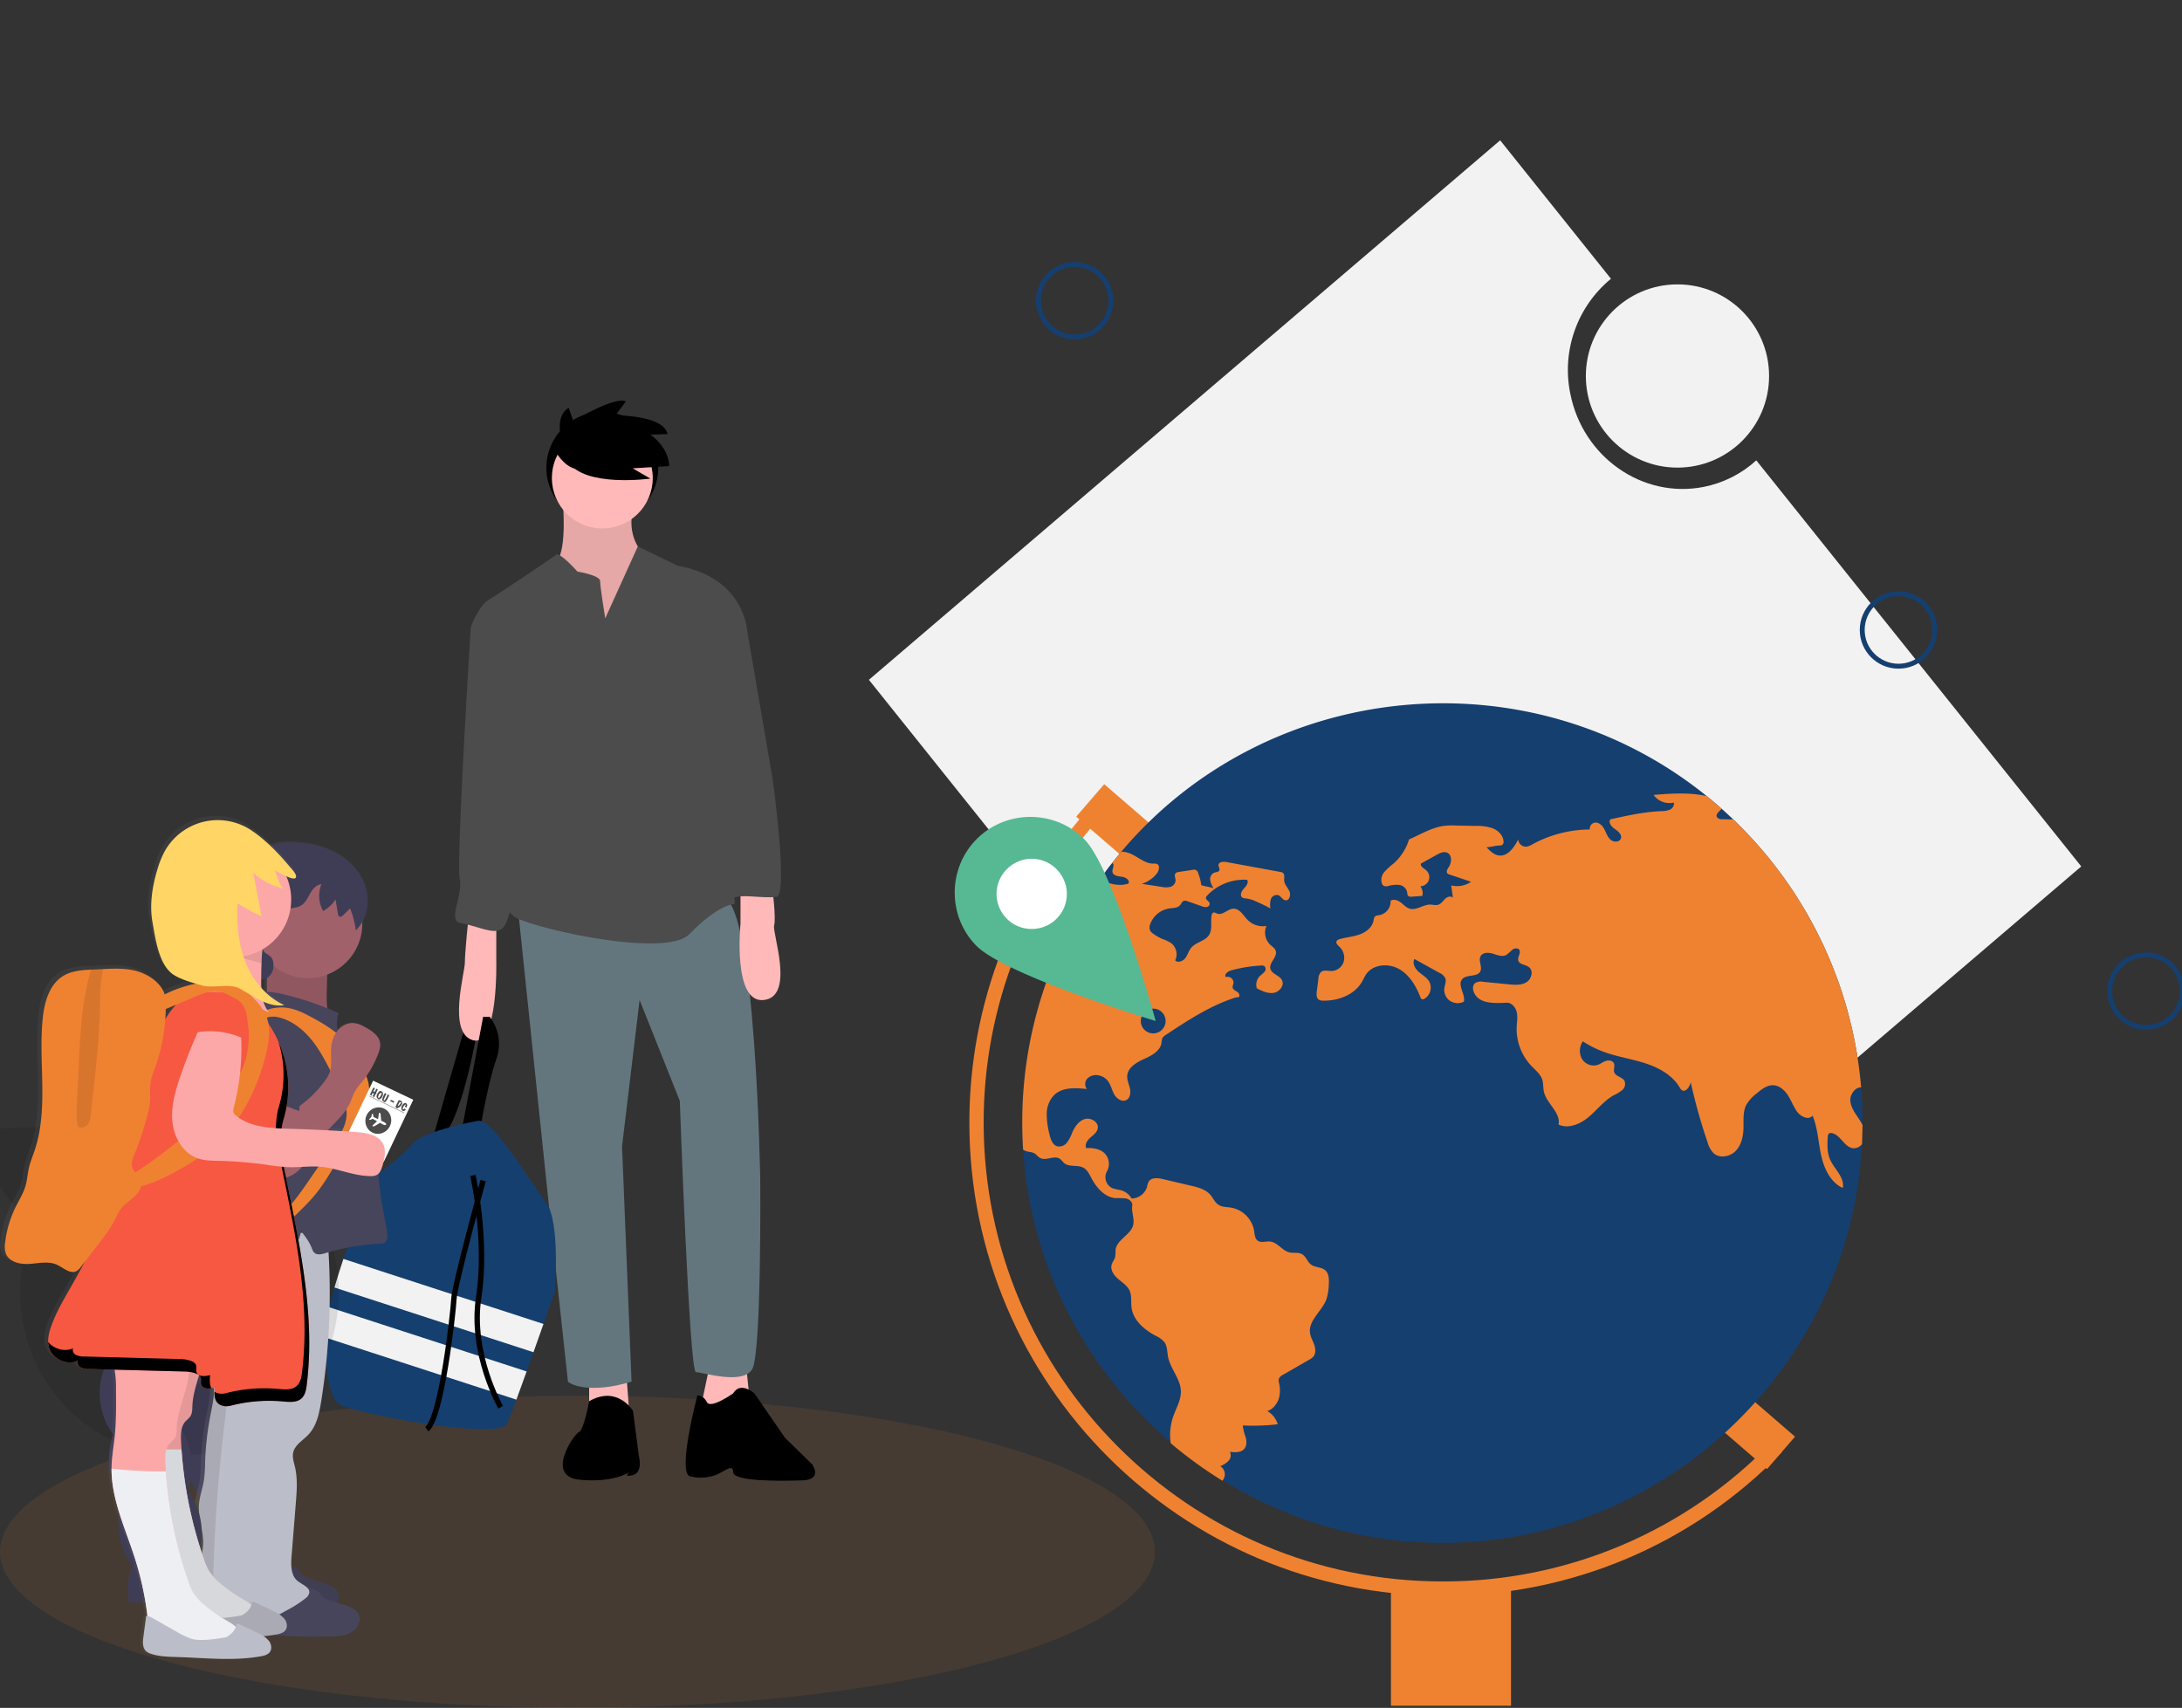
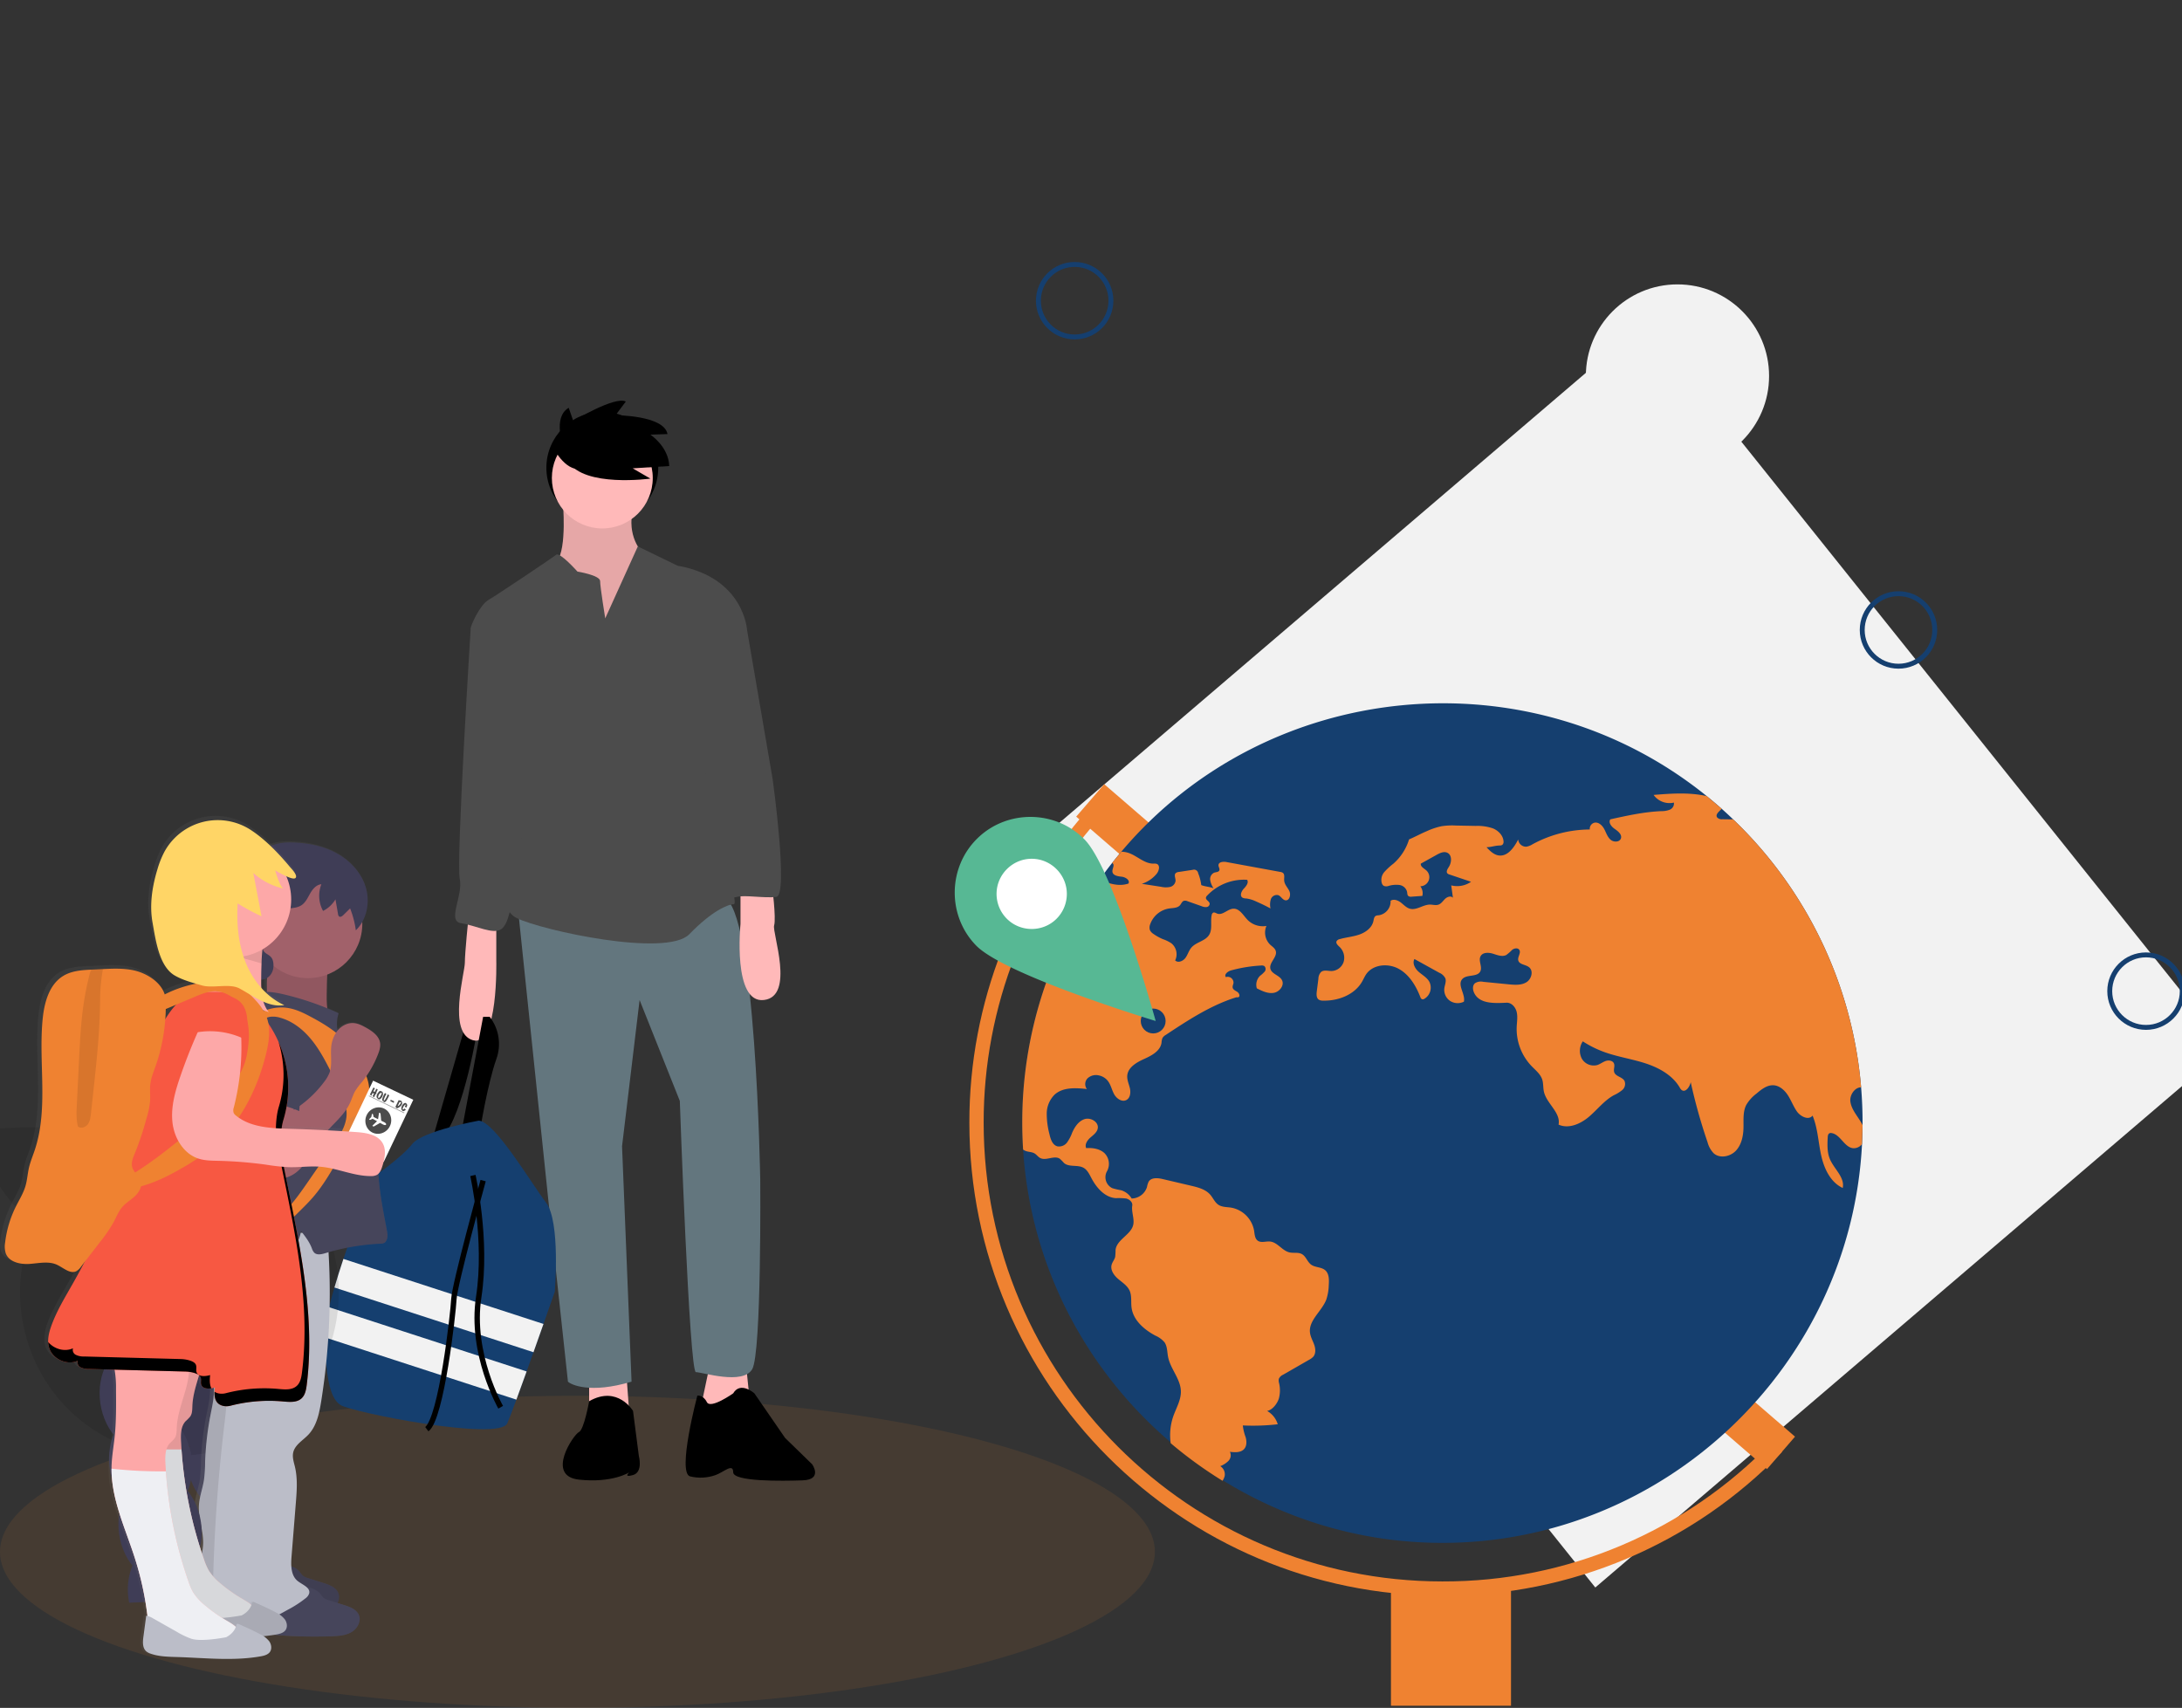
<svg xmlns="http://www.w3.org/2000/svg" xmlns:xlink="http://www.w3.org/1999/xlink" width="4101" height="3210" viewBox="0 0 4101 3210" fill-rule="evenodd" stroke-miterlimit="10">
  <rect x="0" y="0" width="4101" height="3210" fill="#333333" stroke="none" />
  <style>.B{fill-rule:nonzero}.C{fill-opacity:.1}.D{fill:#3f3d56}.E{fill:#ef8231}.F{fill:#153f6f}.G{fill:#fda8a8}.H{fill:#ffb9b9}.I{fill:#4c4c4c}.J{fill:#46455b}.K{fill:#bbbdc8}.L{fill:#a1616a}</style>
  <clipPath id="A">
    <path d="M0 263.738h4101v2946.26H0z" />
  </clipPath>
  <g clip-path="url(#A)">
    <ellipse cx="1085.29" cy="2916.74" rx="1085.29" ry="293.258" class="C E" />
    <g fill="#f2f2f2">
-       <path d="M3911.65 1628.49l-610.765-763.228c-27.73 25.36-61.905 42.616-98.775 49.876-114.983 22.645-227.274-55.876-250.809-175.38-16.51-80.43 12.999-163.699 76.471-215.785l-208.253-260.239-1186.44 1014 1092.13 1364.76 1186.44-1014z" class="B" />
+       <path d="M3911.65 1628.49l-610.765-763.228l-208.253-260.239-1186.44 1014 1092.13 1364.76 1186.44-1014z" class="B" />
      <circle cx="3152.75" cy="706.695" r="172.185" />
    </g>
    <g fill="none" stroke="#153f6f" stroke-width="9.24">
      <circle cx="2019.8" cy="565.169" r="68.145" />
      <circle cx="4033.35" cy="1862.9" r="68.145" />
      <circle cx="3568.14" cy="1184.01" r="68.145" />
    </g>
    <g class="E">
      <path d="M2075.37 1473.92l-52.684 60.971 177.492 153.367 52.684-60.971-177.492-153.367zm1140.99 1090.37l-52.684 60.971 157.331 135.945 52.683-60.971-157.33-135.945z" />
    </g>
    <g class="B">
      <path d="M3500.63 2110.16v4.727c-.107 11.872-.447 23.69-1.02 35.455-21.239 417.541-370.575 749.559-788.656 749.559-414.202 0-761.611-325.888-788.063-739.245-1.074-16.707-1.611-33.539-1.611-50.496-.284-163.531 50.491-323.142 145.203-456.454 7.575-10.744 15.453-21.291 23.637-31.64 5.64-7.199 11.442-14.236 17.297-21.22 275.529-326.412 768.489-373.191 1100.5-104.43 9.508 7.682 18.856 15.632 27.988 23.744 7.306 6.5 14.486 13.143 21.541 19.93a787.75 787.75 0 0 1 240.449 503.673c1.826 21.917 2.739 44.049 2.739 66.397z" class="F" />
      <g class="E">
        <path d="M2710.95 2999.22c-490.226 0-889.056-398.83-889.056-889.056-.29-224.22 84.531-440.401 237.221-604.598l19.688 18.272c-148.075 159.234-230.332 368.882-230.049 586.326 0 475.417 386.779 862.196 862.196 862.196 233.323.789 457.1-93.922 618.964-261.971l19.285 18.697c-166.907 173.285-397.656 270.947-638.249 270.134z" />
      </g>
    </g>
    <path d="M2614.26 2980.41h225.622v225.622H2614.26z" class="E" />
    <g class="B E">
      <path d="M2090.12 1622.07c.387.163.749.38 1.074.645 4.244 3.492-1.074 10.207-.429 15.74.752 7.091 10.206 8.649 17.351 9.347 7.145.752 16.17 6.5 12.785 12.839-17.942 6.178-36.099.107-54.418-6.93-94.712 133.312-145.486 292.923-145.203 456.454 0 16.975.537 33.807 1.612 50.496a20.42 20.42 0 0 0 4.888 2.633c5.372 2.041 11.603 1.665 16.546 4.566 3.921 2.31 6.553 6.392 10.475 8.541 11.227 6.124 26.806-5.64 37.281 1.666 2.708 2.466 5.273 5.084 7.682 7.843 9.67 8.38 25.571 2.739 36.744 9.024 7.199 4.029 10.905 12.087 14.773 19.393 9.616 18.265 25.194 36.207 45.769 37.657 6.489-.298 12.991-.082 19.446.645 6.339 1.45 12.571 6.983 11.55 13.376-1.773 11.013 3.653 23.046 2.203 34.058-2.633 20.145-31.158 28.955-33.575 49.1a121.27 121.27 0 0 1-.752 13.268c-1.289 5.265-5.265 9.562-6.661 14.827-2.686 9.938 4.458 19.876 12.248 26.537 7.843 6.715 17.19 12.517 21.487 21.864 4.513 9.938 2.31 21.488 3.761 32.285 3.223 23.583 23.583 41.042 44.533 52.323a46.5 46.5 0 0 1 17.405 12.678c5.372 7.789 4.835 18.05 6.661 27.343 4.405 22.723 23.53 41.472 24.067 64.625.376 16.491-8.756 31.425-14.236 46.95-5.636 16.274-7.312 33.66-4.888 50.711a793.33 793.33 0 0 0 97.393 70.641c1.86-2.749 3.224-5.804 4.029-9.024 1.327-7.275-1.998-14.655-8.327-18.48a44.16 44.16 0 0 0 15.418-9.884c4.409-4.535 5.528-11.38 2.793-17.083 9.455 1.182 20.682 1.773 26.913-5.48 4.996-5.801 4.674-14.504 2.686-21.863-2.727-7.155-4.532-14.629-5.372-22.24a400.03 400.03 0 0 0 65.646-2.203c-3.152-10.621-10.324-19.607-19.984-25.033 9.884-1.665 18.856-13.483 21.971-22.992 2.694-9.7 2.843-19.933.43-29.707a15.8 15.8 0 0 1-.322-7.735 15.22 15.22 0 0 1 7.843-7.575l48.992-28.149a29.53 29.53 0 0 0 7.843-5.748c5.103-6.07 4.351-15.148 1.719-22.615s-6.823-14.505-7.843-22.348c-3.008-23.475 22.132-40.343 30.62-62.475 2.886-8.836 4.443-18.051 4.62-27.344.698-9.991.752-21.541-6.876-27.934-7.36-6.177-18.802-4.781-26.484-10.529-7.037-5.264-9.455-15.417-17.136-19.661-6.984-3.868-15.687-1.397-23.476-3.223-13.645-3.17-22.24-18.909-36.207-20.36-7.843-.859-16.76 3.009-23.207-1.558-5.694-4.082-5.909-12.194-6.983-19.07-3.898-21.884-21.101-39.131-42.976-43.083-8.111-1.289-16.921-.806-23.851-5.264-6.984-4.513-10.153-12.947-15.686-19.232-8.81-10.046-22.777-13.645-35.831-16.707l-53.128-12.463c-9.401-2.256-21.542-3.438-26.645 4.835-1.51 3.146-2.56 6.493-3.116 9.938-3.925 12.684-15.626 21.47-28.901 21.703a34.16 34.16 0 0 0-20.091-15.579 126.66 126.66 0 0 1-16.33-3.868 22.91 22.91 0 0 1-12.814-20.546 22.89 22.89 0 0 1 2.929-11.202 28.58 28.58 0 0 0-4.888-34.219c-9.025-8.112-22.079-10.099-34.22-9.293-3.169-6.93 2.149-14.72 7.843-19.769 5.748-4.996 12.678-9.938 13.914-17.459 1.987-11.818-13.108-20.789-24.55-17.298-11.442 3.546-18.748 14.666-23.583 25.625-2.345 6.466-5.542 12.59-9.508 18.21-4.137 5.661-11.128 8.532-18.05 7.414-9.454-2.418-13.054-13.645-15.149-23.1a150.62 150.62 0 0 1-5.049-38.731c.082-13.2 5.329-25.856 14.611-35.24 15.633-14.397 39.699-13.001 60.811-10.69-4.657-6.211-3.962-15.011 1.611-20.414a23.23 23.23 0 0 1 21.059-5.157 28.9 28.9 0 0 1 16.276 9.723c6.017 7.306 7.736 17.244 12.248 25.517 4.567 8.327 14.773 15.417 23.1 10.959 7.252-3.868 8.38-13.86 6.607-21.864-1.826-7.95-5.64-15.74-4.996-23.905 1.236-15.525 17.406-24.926 31.641-31.319s30.513-15.041 32.769-30.512a28.49 28.49 0 0 1 1.719-8.81c1.575-2.524 3.778-4.597 6.393-6.017 41.525-27.451 83.802-55.277 131.29-70.265 2.471-.806 2.74.054 5.264-.537 3.546-2.041 1.182-7.682-2.202-9.938s-7.897-4.029-8.756-8.004c-.591-2.901 1.128-5.802 1.558-8.756.014-.229.021-.458.021-.687 0-5.997-4.935-10.932-10.932-10.932-1.166 0-2.325.186-3.433.552-3.814-5.049 3.707-10.905 9.831-12.624a268.49 268.49 0 0 1 56.137-9.132c2.191-.362 4.44.016 6.392 1.074a7.63 7.63 0 0 1 .484 10.422 58.89 58.89 0 0 1-8.541 7.789c-6.274 6.093-8.64 15.208-6.124 23.583 9.938 5.05 20.682 10.26 31.694 8.488 10.959-1.773 20.682-14.128 15.525-23.959-4.781-9.186-19.232-11.281-21.703-21.327-2.901-11.764 13.752-22.24 9.992-33.735-1.612-5.05-6.661-8.058-10.529-11.658a31.84 31.84 0 0 1-6.93-35.132 40.06 40.06 0 0 1-35.025-10.959c-8.38-8.434-15.041-21.81-26.967-21.38-10.905.322-20.306 13.054-30.513 9.186-2.524-.967-5.157-2.901-7.574-1.773-1.615 1.038-2.665 2.763-2.847 4.674-2.579 12.409 1.88 26.537-4.889 37.281-7.359 11.657-24.388 13.269-33.306 23.798-4.834 5.694-6.715 13.376-11.173 19.393s-13.86 9.884-19.232 4.619c5.399-11.068 2.397-24.512-7.198-32.231-4.948-3.248-10.292-5.848-15.901-7.736-6.266-2.644-12.228-5.958-17.781-9.884a17.62 17.62 0 0 1-6.5-6.984 16.06 16.06 0 0 1 .429-11.066c5.535-15.788 19.395-27.266 35.938-29.76 7.091-.967 15.364-.645 20.091-6.071 2.472-2.847 3.761-7.198 7.414-8.326 2.301-.481 4.697-.198 6.822.805l26.538 9.348c2.955 1.355 6.22 1.893 9.454 1.558a6.39 6.39 0 0 0 5.533-6.715c-.859-4.405-7.628-6.5-6.983-10.959.313-1.457 1.085-2.775 2.202-3.76 19.387-20.622 47.016-31.527 75.261-29.707 3.331 5.533-1.934 12.033-6.393 16.706-4.404 4.728-7.95 13.108-2.578 16.707a14.15 14.15 0 0 0 7.037 1.612 61.38 61.38 0 0 1 18.802 5.694c9.186 3.975 18.211 8.38 27.021 13.108a34.07 34.07 0 0 1 .644-17.405 11.87 11.87 0 0 1 13.968-7.575c5.264 2.041 7.95 9.025 13.591 9.67 7.467.859 10.421-10.207 7.306-17.083s-9.348-12.571-9.831-20.145c-.376-5.05 1.558-11.335-2.471-14.397-1.432-.949-3.073-1.538-4.781-1.719l-101.261-18.587c-6.017-1.128-14.666-.268-14.934 5.802-.161 3.438 2.901 6.822 1.558 9.938-1.451 3.331-6.178 3.062-9.616 4.244a13.09 13.09 0 0 0-7.521 13.806c.918 5.585 3.085 10.893 6.339 15.525-6.607-2.74-16.546-3.224-23.153-6.017a89.06 89.06 0 0 0-5.802-22.293 7.9 7.9 0 0 0-7.787-6.738c-.84 0-1.675.134-2.473.399l-26.108 3.975a10.1 10.1 0 0 0-5.963 2.31c-3.384 3.599-.053 9.347-.161 14.289a13.42 13.42 0 0 1-10.368 11.55c-5.467 1.11-11.109 1.037-16.545-.215l-36.529-5.641a59.84 59.84 0 0 0 27.611-18.479c4.835-5.694 7.414-16.331.43-19.017-2.062-.566-4.215-.73-6.339-.483-16.545.107-29.599-13.699-45.07-19.554a44.3 44.3 0 0 0-15.203-2.793l-17.298 21.218zm1409.49 528.27c-3.843 5.159-10.012 8.082-16.438 7.789-16.815-1.45-23.906-25.678-40.559-28.417a6.49 6.49 0 0 0-4.405.429c-2.471 1.343-2.9 4.674-3.061 7.467-.699 13.86-1.29 28.257 4.136 41.042 7.897 18.694 28.364 34.38 24.066 54.203-23.099-10.69-35.132-36.637-40.558-61.509-5.479-24.872-6.339-50.979-16.116-74.509-7.467 9.509-23.045 1.666-29.814-8.326-6.446-9.455-10.422-20.414-16.653-30.029-6.231-9.562-15.793-18.158-27.182-18.695-11.979-.537-22.401 7.682-31.533 15.471-7.945 5.868-14.615 13.289-19.608 21.81-6.393 12.893-4.727 28.042-5.05 42.385-.322 15.471-3.599 31.856-14.181 43.244-10.583 11.335-30.083 15.31-41.74 5.05-5.636-5.876-9.653-13.114-11.658-21.004a1022.29 1022.29 0 0 1-31.587-112.704c-1.934 8.703-9.615 19.93-16.921 14.827-1.634-1.389-2.952-3.111-3.868-5.05-13.645-23.046-38.839-36.905-64.356-45.232-25.463-8.272-52.269-12.14-77.463-21.273-14.129-5.13-27.628-11.853-40.236-20.037a31.72 31.72 0 0 0-1.934 32.339c5.804 10.16 17.804 15.186 29.116 12.195 5.587-1.827 10.314-5.695 15.847-7.629 5.533-1.88 13-.967 15.418 4.405 2.363 5.104-1.182 11.281.591 16.653 2.632 8.112 14.934 8.757 19.231 16.17 2.586 6.009.946 13.049-4.029 17.298-4.944 4.03-10.399 7.39-16.223 9.991-18.05 10.046-30.889 27.182-46.682 40.505-15.794 13.376-38.087 23.099-56.889 14.558 4.459-22.724-22.562-39.377-27.558-61.992-1.665-7.467-.806-15.364-3.116-22.616-3.384-10.529-12.731-17.728-20.36-25.678-18.714-19.71-28.696-46.167-27.665-73.327.429-9.347 2.149-18.856 0-27.988-2.095-9.079-9.67-17.889-19.017-17.512-21.326.967-48.24 2.578-59.413-15.633-4.029-6.5-5.748-16.008.053-21.004a20.29 20.29 0 0 1 15.418-2.632l48.132 4.727c11.228 1.074 23.368 1.988 33.038-3.868s13.859-21.488 4.888-28.417c-6.5-5.05-18.211-4.781-20.145-12.786-1.557-6.715 5.856-14.289 1.827-19.93-2.847-3.975-9.294-2.9-13.215.108-3.422 3.553-7.142 6.806-11.12 9.723-7.682 3.975-16.814.161-25.087-2.417s-19.339-2.794-23.314 4.888c-4.513 8.542 3.921 19.823-.484 28.418-5.909 11.335-25.785 4.888-34.058 14.665-9.454 11.174 6.447 27.934 3.277 42.224a26.35 26.35 0 0 1-25.946-1.451 25.15 25.15 0 0 1-10.852-23.421c.752-6.447 4.137-13.054 1.881-19.125a22.34 22.34 0 0 0-11.335-10.368l-46.736-25.839c-4.351 8.058 1.128 17.996 8.004 24.067 6.822 6.016 15.418 10.582 19.93 18.533 5.897 11.373 1.866 25.554-9.132 32.124-1.365.938-3.074 1.233-4.674.806a6.48 6.48 0 0 1-3.008-4.029c-8.219-21.112-20.629-41.902-40.397-52.914-19.823-11.066-48.24-8.756-61.24 9.777-3.062 4.405-5.157 9.454-7.843 14.128-14.236 24.765-44.856 36.476-73.435 35.723-2.795.18-5.581-.475-8.004-1.88-4.62-3.169-4.405-9.938-3.707-15.525l3.009-23.636c.024-4.82 1.889-9.453 5.21-12.947 5.319-4.19 12.947-1.557 19.715-1.665 10.442-.465 19.522-7.475 22.616-17.459a28.1 28.1 0 0 0-7.843-27.934c-3.062-2.901-7.198-6.553-5.587-10.475 1.325-2.185 3.547-3.679 6.071-4.083 12.087-3.491 24.926-4.405 36.797-8.595 11.926-4.136 23.476-12.624 26.323-24.925.859-3.761 1.236-8.327 4.62-10.207 1.709-.686 3.53-1.05 5.372-1.075 13.317-1.908 23.098-13.8 22.401-27.235 5.694-3.975 13.698-1.021 19.231 3.223 5.48 4.244 10.368 9.831 17.083 11.657 12.517 3.438 24.604-7.682 37.604-7.736 5.479 0 11.12 1.934 16.223.054 5.211-1.88 8.327-7.037 12.302-10.851 4.029-3.868 11.012-6.178 14.719-2.041l-3.17-23.261c12.798 3.223 26.384.753 37.228-6.769l-40.558-13.698a8.75 8.75 0 0 1-3.814-2.041c-2.955-3.17 0-8.112 2.364-11.711 5.748-8.649 6.714-22.885-2.74-27.182-6.446-2.955-13.806.591-19.984 4.029l-29.653 16.492c-.913 5.64 5.963 8.863 10.207 12.624 3.66 3.247 5.758 7.912 5.758 12.805 0 9.32-7.612 17.015-16.932 17.116 3.941 5.144 5.344 11.807 3.814 18.104l-19.93 1.45a8.56 8.56 0 0 1-6.446-1.289c-2.149-1.88-1.826-5.211-2.364-8.004a17.32 17.32 0 0 0-14.611-12.732c-6.844-.769-13.773-.13-20.36 1.88-2.863 1.009-5.999.933-8.81-.215-1.594-1.055-2.802-2.602-3.438-4.404-2.375-7.484-.661-15.69 4.512-21.596a123.65 123.65 0 0 1 16.976-15.632c13.899-12.168 24.117-27.988 29.492-45.662 10.959-4.619 22.293-10.851 33.306-15.471a133.05 133.05 0 0 1 27.665-9.293 130.65 130.65 0 0 1 27.129-1.289l37.12.698a89.33 89.33 0 0 1 32.5 4.674c10.153 4.19 19.124 13.268 19.823 24.227.429 2.536-.488 5.122-2.418 6.822-1.426.789-3.046 1.161-4.673 1.075-10.261.322-14.612 2.901-24.873 3.277 6.5 6.929 13.806 14.235 23.261 15.471 16.653 2.148 28.632-15.095 36.314-30.083.568 7.884 7.415 13.962 15.31 13.591 4.116-.708 8.045-2.243 11.55-4.513a227.22 227.22 0 0 1 107.707-27.826c-.761-5.876 3.095-11.438 8.864-12.785 7.682-1.505 14.558 5.103 18.265 11.979 3.653 6.876 5.963 14.827 11.872 19.984 5.855 5.157 17.19 4.888 19.5-2.525 2.256-7.145-5.211-13.269-11.389-17.513-6.231-4.19-12.731-11.979-8.541-18.211 31.587-7.037 63.442-14.02 95.835-15.417a40.79 40.79 0 0 0 16.116-2.793 12.56 12.56 0 0 0 7.521-13.269c-14.427 3.367-29.537-2.337-38.141-14.397 33.252-2.74 68.062-5.157 100.026 2.31l27.987 23.744c-5.318 5.533-12.409 10.744-8.541 16.277 2.584 2.573 6.211 3.822 9.831 3.384l20.252.269c138.91 132.872 224.477 312.112 240.448 503.673-11.281-.429-21.649 13.86-20.199 26.323 1.719 14.45 12.141 26.053 19.608 38.516a58.79 58.79 0 0 1 3.33 6.286l-1.02 35.455z" />
    </g>
    <circle cx="2167.38" cy="1919.02" r="23.364" class="F" />
    <circle cx="1935.04" cy="1694" r="100.806" fill="#fff" />
    <path d="M1837.1 1575.64c55.965-54.596 146.942-53.469 201.537 2.496 54.963 56.342 133.434 340.876 133.434 340.876s-282.503-85.494-337.467-141.836c-54.595-55.964-53.468-146.941 2.496-201.536zm148.067 151.78a66.07 66.07 0 0 0 19.926-47.276c0-36.231-29.814-66.045-66.045-66.045s-66.046 29.814-66.046 66.045c0 17.227 6.74 33.788 18.77 46.119 25.3 25.935 67.46 26.457 93.395 1.157z" fill="#57b894" class="B" />
    <circle cx="1132.02" cy="879.154" r="105.125" />
    <g class="B">
      <path d="M811.835 2144.77l64.586-223.991 21.987 6.871s-26.109 167.65-67.334 210.25l-19.239 6.87z" />
      <use xlink:href="#D" class="H" />
      <use xlink:href="#D" class="C" />
      <g class="H">
        <path d="M1107.28 2587.26v56.339l75.579 15.116-6.871-93.442-68.708 21.987zm226.74-21.99l-16.492 78.326 32.982 23.361 57.716-42.597-6.871-67.338-67.335 8.248z" />
      </g>
      <path d="M1189.73 2651.84s-28.858-48.778-82.451-18.205c0 0-9.619 53.934-19.238 58.056s-63.212 82.451 0 89.322 94.818-13.742 94.818-13.742-12.367 10.642 6.871 5.145 10.994-35.729 10.994-35.729l-10.994-84.847zm188.27-32.98s-42.6 30.232-49.471 16.49-17.864-12.368-17.864-12.368-38.477 145.048-13.742 151.919c15.926 3.92 32.659 3.056 48.096-2.485s32.98-23.097 32.98-5.233 92.07 16.578 130.547 15.204 17.865-30.232 17.865-30.232l-50.845-49.47-57.715-83.825s-26.11-23.361-39.851 0z" />
      <path d="M972.614 1699.54l57.715 553.793 37.103 343.545c5.497 5.497 41.226 23.361 119.554 0l-17.865-442.485 32.981-274.836 75.579 189.637s17.865 509.82 30.232 509.82 87.948 24.735 105.812-5.497 15.116-355.912 15.116-355.912-8.245-513.943-68.709-530.433-387.518 12.368-387.518 12.368z" fill="#63767e" />
    </g>
    <circle cx="1132.02" cy="898.393" r="94.818" class="H" />
    <g class="B">
      <path d="M1137.52 1162.24s-9.619-59.09-9.619-70.083-42.599-17.865-42.599-17.865-32.981-37.102-39.852-31.606-111.308 75.58-127.798 85.199-34.355 50.845-32.98 53.593 86.573 181.392 86.573 181.392 37.103 109.934 10.993 167.65-59.089 171.772-10.993 195.133 281.706 74.205 324.306 30.232 72.831-56.341 83.825-56.341-45.348-191.011-32.981-208.875-5.496-129.173-5.496-129.173l63.212-177.269s-5.497-98.941-130.547-120.928l-74.81-36.272-61.234 135.213z" class="I" />
      <g class="H">
        <path d="M880.544 1724.27s-6.871 65.96-6.871 85.199-32.98 131.921 15.116 145.663 43.974-149.786 43.974-149.786v-83.824l-52.219 2.748zm570.286-61.83s8.245 63.212 4.123 76.954 39.851 133.295-19.239 140.166-43.974-142.915-43.974-142.915v-74.205h59.09z" />
      </g>
      <path d="M868.176 2122.79l39.852-211.624h12.367c17.56 22.638 22.242 52.808 12.368 79.702-16.49 46.723-30.232 131.922-30.232 131.922h-34.355z" />
      <g class="I">
        <path d="M905.279 1164.98l-20.612 16.49s-27.484 436.989-20.613 469.969-24.735 79.703 2.748 83.825 60.464 21.987 75.58 10.994 17.864-50.845 23.361-60.464 15.116-123.676 15.116-123.676 28.858-114.057 10.993-199.256l-34.354-171.772-52.219-26.11zm435.611-34.35l63.212 53.593 48.096 280.332s30.232 218.495 6.871 221.243-59.09-4.123-74.206 0-27.483-6.871-27.483-6.871l-16.49-89.321c0-1.375-10.994-101.69-10.994-101.69l-13.741-112.682 20.612-123.676 4.123-120.928z" />
      </g>
      <g class="F">
        <path d="M1042.7 2427.85l-21.245 60.588-18.799 53.125-12.889 36.128-19.225 53.001c-7.641 20.709-13.838 36.938-17.164 44.51-15.115 34.355-291.325-20.612-313.312-34.354s-27.484-60.464-30.232-126.425l-.028-1.03c-.357-13.316 3.037-33.145 8.713-56.41 2.83-11.626 6.238-24.104 10.031-37.062 5.085-17.383 10.856-35.605 16.889-53.744 25.917-77.916 56.465-154.073 56.465-154.073s53.593-37.103 72.831-61.838 125.051-43.974 125.051-43.974c30.231 1.374 98.94 118.18 126.424 153.908s16.49 167.65 16.49 167.65z" />
      </g>
    </g>
    <circle cx="888.789" cy="2206.61" r="12.368" class="F" />
    <circle cx="908.028" cy="2220.35" r="6.871" class="F" />
    <g fill="#f2f2f2" class="B">
      <path d="M1021.45 2488.44l-18.799 53.125-374.106-121.642c5.085-17.383 10.856-35.605 16.889-53.744l376.016 122.261zm-31.686 89.25l-19.225 53.001-360.736-117.299c-.357-13.316 3.037-33.145 8.713-56.41l371.248 120.708z" />
    </g>
    <g fill="none" stroke="#000" stroke-width="10.17">
      <path d="M888.789 2209.36s27.484 120.928 10.994 228.113 41.225 207.501 41.225 207.501" />
      <path d="M908.028 2218.98s-53.593 195.133-54.968 222.617-23.361 223.991-50.844 244.604" />
    </g>
    <g class="B">
      <path d="M1059.22 840.532s-21.463-55.803 9.658-74.046l8.585 24.682s78.34-47.218 98.729-36.487l-19.316 25.756s91.217 0 97.656 35.413l-32.195 1.074s34.341 22.535 35.414 59.022l-68.681 4.293 33.267 19.316s-124.484 17.17-154.532-32.194l-8.585-26.829z" />
      <path d="M1040.64 842.738s24.735 49.471 57.715 37.103 0-57.715 0-57.715l-21.987-10.994-35.728 31.606z" />
      <g class="D">
        <path d="M403.236 2970.42a117.74 117.74 0 0 0 5.972 18.027 3508.19 3508.19 0 0 1 116.565-43.408l-1.078-5.032a102.08 102.08 0 0 0-24.497-46.559c-15.704-16.589-35.942-24.607-55.628-19.714s-33.98 21.649-40.505 43.685c-4.878 17.293-5.163 35.563-.829 53.001z" />
      </g>
    </g>
-     <path d="M421.945 2773.97c33.717-7.531 69.27 22.979 79.345 68.088s-9.119 87.847-42.836 95.377-69.27-22.979-79.345-68.088 9.12-87.847 42.836-95.377z" class="D" />
    <path d="M398.27 2674.4c33.717-7.531 69.27 22.979 79.345 68.088s-9.12 87.847-42.836 95.377-69.27-22.979-79.345-68.089 9.119-87.846 42.836-95.376z" class="D" />
    <path d="M374.546 2574.88c33.716-7.53 69.27 22.979 79.345 68.089s-9.12 87.846-42.836 95.377-69.27-22.979-79.345-68.089 9.119-87.846 42.836-95.377z" class="D" />
    <path d="M350.822 2475.33c33.716-7.53 69.27 22.979 79.344 68.089s-9.119 87.846-42.836 95.377-69.27-22.98-79.344-68.089 9.119-87.847 42.836-95.377z" class="D" />
    <g class="B">
      <path d="M-41.485 2133.1c15.608 66.464 52.988 125.843 106.169 168.654-27.949 62.755-34.404 133.017-18.359 199.814 39.205 164.59 201.224 265.423 361.888 225.277s259.119-206.145 219.914-370.734a306.51 306.51 0 0 0-106.17-168.654c26.93-60.439-571.405-87.728-563.442-54.357z" class="C" />
      <path d="M727.024 2311.04c-7.05-36.883-14.93-73.848-16.229-111.367-.774-22.119.774-44.624-2.074-66.687-1.41-10.839-3.871-21.483-6.304-32.128l-9.787-42.606a71.15 71.15 0 0 0-.94-24.524 85.78 85.78 0 0 0-3.899-12.469 193.51 193.51 0 0 0 22.423-41.472c2.599-6.636 4.839-13.686 3.816-20.709-1.991-13.464-15.041-22.339-27.179-28.975-7.354-4.009-15.096-7.88-23.501-8.516-11.905-.479-23.374 4.641-30.966 13.824a67.28 67.28 0 0 1 1.991-32.707c-7.216-3.235-14.488-6.277-21.814-9.235-1.059-9.555-1.429-19.174-1.106-28.782.166-11.529.359-23.169 1.023-34.726 40.175-14.662 67.151-52.979 67.406-95.746v-3.511c10.82-19.45 13.391-42.453 7.133-63.812-8.101-27.648-29.279-50.43-54.798-64.503s-55.103-20.018-84.383-21.068c-9.826-.575-19.686.047-29.362 1.852-10.356 2.549-20.392 6.259-29.916 11.06-14.625 6.746-29.362 14.128-40.311 25.768-18.994 20.266-23.252 50.043-21.178 77.415 2.765 35.942 14.764 70.724 28.643 104.178 4.618 11.059 9.539 22.285 17.142 31.713 5.889 7.271 16.119 7.713 24.248 2.626a265.28 265.28 0 0 0-.609 26.542c-15.013-.525-29.638 1.936-41.693 10.396-5.53 3.954-10.783 10.175-9.566 16.866a15.73 15.73 0 0 1 15.096 13.409c.608 5.889-2.351 11.502-5.226 16.589l-3.76 6.829c-11.889 12.718-24.082 28.644-25.16 44.431-1.94.184-3.869.47-5.778.857-10.783 1.99-21.511 5.668-32.1 8.432l-76.641 20.184-18.939 5.253-30.413 8.018c-19.354 5.087-39.067 10.313-56.236 20.542s-31.74 26.294-35.197 45.648c-1.714 9.621-.663 19.63-2.764 29.168 0 .443-.166.858-.277 1.272a93.29 93.29 0 0 1-7.05 17.446c-17.17 36.192-29.39 75.646-27.095 115.487 1.41 24.469 8.294 48.329 14.985 71.885l20.791 72.273c4.51 17.246 10.229 34.153 17.115 50.596 11.796 26.338 29.296 49.731 51.232 68.484 6.156 5.522 13.04 10.173 20.459 13.825 11.313 4.891 23.665 6.896 35.943 5.833a104.16 104.16 0 0 0 9.815-1.106c23.75-3.76 45.896-15.206 66.218-28.09a432.18 432.18 0 0 0 24.883-17.004 157.81 157.81 0 0 0 5.53 27.427c1.797 6.166 4.009 12.497 3.29 18.884-.995 8.903-7.465 16.202-10.811 24.552-7.105 17.639.194 37.297 1.383 56.208 1.133 17.723-3.18 35.307-6.636 52.753-5.771 29.095-9.183 58.609-10.202 88.253a266.99 266.99 0 0 1-2.212 33.565c-2.571 15.704-8.598 30.856-9.649 46.726-1.604 24.717 9.069 48.909 8.101 73.654-1.134 29.059-18.193 57.288-12.248 85.71.746 3.567 2.765 7.686 6.027 8.599l-1.604 1.465c-4.893 4.534-9.649 12.912-4.091 16.589a10.85 10.85 0 0 0 4.174 1.437c8.599 1.798 17.253 3.429 25.907 4.95-.191 7.993.816 15.971 2.986 23.666 1.576 1.134 3.179 2.157 4.783 3.125-1.217 3.262-1.134 6.414 1.742 8.294a10.87 10.87 0 0 0 4.175 1.438 902.64 902.64 0 0 0 216.623 17.971c12.995-.498 26.57-1.438 37.657-8.073s18.58-20.764 13.299-32.404c-4.673-10.285-16.893-14.736-27.869-18.165l-12.884-3.981c3.342-5.925 3.771-13.072 1.161-19.354-4.673-10.285-16.893-14.736-27.87-18.165l-29.666-9.207a29.11 29.11 0 0 1-10.783-5.059c-2.125-2.114-4.084-4.388-5.861-6.802-4.281-4.893-9.906-8.422-16.175-10.146-.333-6.287-.194-12.59.415-18.857l8.295-100.114c1.852-22.671 3.677-45.785-1.604-67.931-2.129-8.986-5.53-18.193-3.456-27.206 3.235-14.709 18.718-22.893 29.279-33.814 15.926-16.589 20.875-40.173 24.524-62.623 15.113-92.645 19.861-186.685 14.156-280.381 33.191-9.356 67.351-14.849 101.801-16.367 5.861-.249 8.737-3.014 10.562-8.488s.718-11.419-.36-17.087zm-165.474 4.894l.58-2.903 2.295 2.93-2.875-.027z" fill="url(#B)" />
      <use xlink:href="#E" class="L" />
      <use xlink:href="#E" class="C" />
      <use xlink:href="#F" class="J" />
      <use xlink:href="#F" class="C" />
      <use xlink:href="#G" class="K" />
      <use xlink:href="#G" class="C" />
      <path d="M602.082 2995.66a57.35 57.35 0 0 0 5.53 6.94 27.81 27.81 0 0 0 10.534 5.059l28.975 9.207c10.755 3.429 22.699 7.852 27.261 18.137 5.143 11.613-2.184 25.741-13.022 32.349s-24.11 7.575-36.8 8.073a865.73 865.73 0 0 1-211.758-17.944 11.06 11.06 0 0 1-4.064-1.437c-5.53-3.733-.802-12.083 3.981-16.589 18.663-17.695 38.957-36.247 64.365-40.339 13.354-2.184 26.764-1.299 40.035-4.479 9.539-2.295 18.552-6.249 28.063-8.599 17.722-4.34 44.237-5.889 56.9 9.622z" class="J" />
      <path d="M432.267 2331.58c-10.673 13.824-13.824 32.072-12.387 49.379s7.272 33.925 12.995 50.32c-7.603 6.995-6.027 19.05-5.032 29.335 3.622 38.21-9.649 76.337-7.714 114.657.802 16.119 4.313 32.017 5.143 48.135.912 17.612-1.327 35.224-3.429 52.726-13.422 112.04-20.806 224.722-22.118 337.557 0 10.395-.166 20.957 2.765 30.91 20.1 14.792 45.343 16.783 69.673 11.253s46.532-17.861 68.346-30.026c11.951-6.185 23.284-13.499 33.842-21.842 3.229-2.285 5.62-5.57 6.801-9.345 2.323-11.059-13.05-16.064-21.869-23.225-12.829-10.423-12.636-29.721-11.309-46.2l8.018-99.976c1.825-22.643 3.595-45.73-1.548-67.848-2.101-8.958-5.336-18.165-3.401-27.179 3.152-14.653 18.303-22.837 28.616-33.758 15.594-16.589 20.405-40.118 23.999-62.513a1292.11 1292.11 0 0 0 10.727-321.327c-20.321 7.05-44.403 3.207-65.83 4.866s-42.716 8.82-64.42 9.4c-18.082.415-40.754-9.566-51.868 4.701z" class="K" />
    </g>
    <circle cx="578.664" cy="1736.15" r="102.298" class="L" />
    <g class="B">
      <path d="M636.476 1904.42c-32.78-15.056-66.961-26.854-102.049-35.224-24.718-5.889-52.947-9.428-73.6 5.364-5.529 3.953-10.534 10.174-9.345 16.865 7.495.248 13.77 5.945 14.737 13.382.608 5.861-2.267 11.474-5.088 16.589l-23.86 44.237a172.94 172.94 0 0 0-11.751 24.883c-4.81 14.046-5.861 29.086-6.884 43.906l-2.765 40.145c-1.714 25.298-3.456 50.707-1.161 75.949 1.714 19.05 5.696 38.183 2.986 57.122-2.184 15.234-8.626 29.528-12.248 44.513-6.802 28.201-3.705 59.112-16.893 84.991 5.355-2.472 11.403-3.019 17.114-1.548 40.035 7.382 71.526 38.984 110.399 51.066 9.815-14.322 23.114-24.884 34.091-38.21a73.88 73.88 0 0 0 15.676-34.671c8.295 11.059 15.345 19.686 20.294 32.514a21.84 21.84 0 0 0 4.424 8.101c5.225 5.088 13.824 3.125 20.819.996a429.12 429.12 0 0 1 105.533-17.889c5.751-.249 8.543-3.013 10.34-8.488s.802-11.391-.276-17.031c-6.884-36.855-14.571-73.765-15.843-111.229-.774-22.118.747-44.541-2.045-66.604-1.383-10.811-3.788-21.455-6.166-32.072l-19.741-87.728c-1.106-4.894-6.359-8.101-8.598-12.608-9.069-18.358-26.404-31.629-35.362-50.043-6.765-14.864-7.742-31.732-2.738-47.278z" class="J" />
      <path d="M492.954 1777.1a6.78 6.78 0 0 1 .968-4.092c1.094-1.149 2.465-1.996 3.982-2.461a21.04 21.04 0 0 0 11.695-22.423l9.677-2.018.304-33.703c14.377-7.963 33.979-1.935 47.499-11.308 7.604-5.309 11.502-14.322 16.147-22.34s11.557-16.091 20.791-16.755c-6.425 16.344-5.259 34.726 3.18 50.126 9.681-4.899 17.767-12.458 23.307-21.786l4.811 27.648a6.86 6.86 0 0 0 2.046 4.507c2.516 1.852 5.917-.47 8.129-2.765l12.524-12.304c5.271 13.226 8.884 27.054 10.755 41.168 20.571-19.962 26.957-52.033 19.05-79.571s-28.616-50.347-53.555-64.42-53.858-19.99-82.474-21.041c-9.606-.562-19.245.06-28.699 1.853a136.22 136.22 0 0 0-29.252 11.059c-14.294 6.719-28.726 14.101-39.398 25.713-18.58 20.238-22.755 49.988-20.709 77.415 2.765 35.943 14.432 70.641 28.008 104.04 4.506 11.059 9.317 22.257 16.754 31.685 11.198 14.183 38.708 2.405 35.197-25.63-2.433-20.017-20.737-12.303-20.737-32.597z" class="D" />
      <path d="M531.662 2324.78a433.84 433.84 0 0 1-153.309 173.078c-19.879 12.856-41.473 24.303-64.725 28.063-3.179.525-6.359.885-9.594 1.106-11.99.993-24.039-1.052-35.03-5.945-7.277-3.664-14.013-8.316-20.017-13.824a194.39 194.39 0 0 1-50.071-68.374 384.9 384.9 0 0 1-16.727-50.541l-20.294-72.244c-6.608-23.557-13.271-47.389-14.654-71.886-2.239-39.785 9.705-79.184 26.487-115.32a95.06 95.06 0 0 0 6.885-17.419c0-.414.193-.829.276-1.272 1.991-9.538.968-19.519 2.765-29.141 3.373-19.354 17.64-35.39 34.394-45.592s35.943-15.427 54.993-20.515l122.979-33.095c10.368-2.764 20.847-6.442 31.381-8.294 11.75-2.212 11.667-1.051 12.58 10.451 1.686 20.847 1.133 41.334 5.529 61.987 4.175 19.713 11.529 38.708 17.059 58.062 13.962 48.854 16.285 100.28 27.289 149.908 2.516 11.308 6 23.363 15.096 30.413 10.423 8.295 27.98 10.341 30.745 23.335 1.023 5.779-1.549 11.695-4.037 17.059z" class="E" />
      <path d="M313.628 2525.81l-9.594 1.106c-11.98 1.028-24.029-.979-35.03-5.834-7.277-3.664-14.013-8.316-20.017-13.824a194.39 194.39 0 0 1-50.071-68.374 384.9 384.9 0 0 1-16.727-50.541l-20.294-72.244c-6.608-23.557-13.271-47.389-14.654-71.886-2.239-39.785 9.705-79.184 26.487-115.32a95.06 95.06 0 0 0 6.885-17.419c0-.414.193-.829.276-1.272 45.122 7.935 99.257 94.253 127.182 207.362 20.57 84.576 21.455 162.461 5.557 208.246zm81.562-297.61l-7.548 1.299c-7.769-20.404-15.51-40.836-24.606-60.687-4.728-10.368-9.843-20.598-13.825-31.298-14.93-41.085-12.386-89.829-40.062-123.671a42.33 42.33 0 0 0-6.718-6.801l18.413-4.949c16.125 25.494 27.497 53.7 33.565 83.249 2.986 14.432 4.673 29.196 9.539 43.076a297.86 297.86 0 0 0 14.183 30.8c10.507 21.538 18.414 45.066 17.059 68.982z" class="C" />
      <path d="M468.679 1916.69c19.879-17.032 47.002-26.377 72.743-22.119 15.151 2.461 29.224 9.29 42.799 16.589 26.46 14.045 52.532 30.219 71.609 53.306a213.71 213.71 0 0 1 28.257 47.555 115.31 115.31 0 0 1 8.294 23.252c6.746 31.242-9.815 62.291-25.768 89.995l-30.69 53.25c-14.1 24.469-28.311 49.103-46.67 70.586-8.46 9.898-17.75 19.05-27.012 28.201l-40.671 40.145c-.731.863-1.689 1.504-2.764 1.853a6.14 6.14 0 0 1-4.784-1.908l-13.437-10.7a228.52 228.52 0 0 0 34.339-29.113c17.585-18.193 32.045-39.123 46.422-59.969l44.735-64.863c13.077-18.994 26.735-39.896 25.27-62.9-.691-11.059-4.838-21.455-9.179-31.602a800.45 800.45 0 0 0-25.049-53.278c-10.12-19.602-21.179-38.956-35.75-55.517s-32.984-30.413-54.19-36.413c-6.325-2.066-13.029-2.708-19.63-1.88-14.543 2.405-24.884 14.902-34.091 26.515l-28.035 35.942c-6.387 8.156-12.248 17.612-12.635 2.129-.664-22.091 21.676-44.845 35.887-59.056z" class="E" />
      <path d="M477.361 2159.17c5.53 21.29 13.686 45.454 34.173 53.527 14.515 5.723 31.519 1.079 44.071-8.294s21.455-22.589 29.639-35.943c6.927-12 14.562-23.578 22.865-34.671 16.396-20.57 38.708-36.882 49.767-60.826 3.263-7.133 5.53-14.764 9.235-21.621a135.14 135.14 0 0 1 13.381-17.888c12.73-15.771 22.908-33.441 30.164-52.366 2.544-6.608 4.728-13.686 3.733-20.681-1.963-13.464-14.709-22.312-26.57-28.92-7.216-4.009-14.764-7.907-22.976-8.515-11.999-.94-23.805 5.529-31.187 15.013-7.105 9.807-11.078 21.54-11.391 33.648-.829 14.736 2.046 30.053-2.765 43.988-2.544 6.501-6.058 12.579-10.423 18.027a211.38 211.38 0 0 1-56.707 52.338 98.38 98.38 0 0 0-6.718-30.496c-2.101-5.364-43.297 0-48.661.884-10.617 1.549-31.187 2.765-37.878 12.884s1.604 27.123 4.313 37.325l13.935 52.587z" class="L" />
      <path d="M476.366 1926.84c-6.12 5.056-11.816 10.605-17.032 16.589-12.276 14.792-18.275 34.035-19.824 53.196s1.079 38.403 4.369 57.342a801.39 801.39 0 0 0 10.589 50.624c1.134-12.635 11.364-23.086 23.225-27.648s24.883-4.065 37.518-2.212a183.39 183.39 0 0 1 47.168 13.63l5.834-81.755a142.43 142.43 0 0 0-.194-33.178 73.16 73.16 0 0 0-34.118-49.629c-22.173-13.492-37.629-14.349-57.535 3.041z" class="J" />
      <g class="D">
        <path d="M395.466 2984.22c1.068 7.637 1.49 15.351 1.261 23.06a4433.22 4433.22 0 0 0-154.024 5.163l-.998-6.161c-3.322-21.51-.84-43.521 7.188-63.751 10.62-25.876 30.424-44.389 55.214-47.968s48.965 8.625 66.421 30.394a122.47 122.47 0 0 1 24.938 59.263z" />
      </g>
    </g>
    <path d="M377.699 2861.26c-7.985-55.551-48.924-95.698-91.365-89.598s-70.413 56.154-62.428 111.705 48.924 95.698 91.365 89.597 70.413-56.154 62.428-111.704z" class="D" />
    <path d="M360.024 2738.24c-7.985-55.551-48.924-95.698-91.365-89.597s-70.413 56.153-62.428 111.704 48.924 95.698 91.365 89.598 70.413-56.154 62.428-111.705z" class="D" />
    <path d="M342.353 2615.24c-7.985-55.55-48.924-95.698-91.364-89.597s-70.414 56.154-62.429 111.705 48.925 95.698 91.365 89.597 70.414-56.154 62.428-111.705z" class="D" />
    <path d="M324.65 2492.21c-7.986-55.551-48.925-95.698-91.365-89.597s-70.414 56.153-62.429 111.704 48.925 95.698 91.365 89.597 70.414-56.153 62.429-111.704z" class="D" />
    <g class="B">
      <path d="M.752 2331.24a204.88 204.88 0 0 1 20.244-67.624c6.483-12.908 14.375-25.26 18.453-39.078 3.315-11.236 3.961-23.06 6.601-34.472s7.305-22.326 11.061-33.475c26.551-79.212 6.601-165.877 15.167-248.903 3.198-30.629 12.586-64.221 39.137-80.181 15.784-9.476 34.736-10.943 53.307-11.735l8.479-.382 13.613-.674c19.715-.968 39.489-1.702 58.676 2.435 23.47 5.134 51.283 21.651 58.676 45.62 4.049-2.083 8.127-3.931 11.882-5.662a213.1 213.1 0 0 1 47.205-14.669c-13.94-3.511-27.399-8.713-40.076-15.49-29.338-17.075-36.144-66.95-42.129-100.307s-.529-67.829 9.417-100.248c3.285-11.503 7.759-22.634 13.349-33.211 20.39-36.785 59.271-59.687 101.33-59.687 22.53 0 44.579 6.572 63.432 18.908 27.372 17.925 52.808 44.007 73.697 69.208 2.934 3.462 15.197 15.725 11.119 20.889-2.288 2.933-9.828.586-17.749-2.934 6.093 13.766 9.232 28.659 9.212 43.713a109.02 109.02 0 0 1-53.483 93.647l-2.934 26.991v.206l-.587 26.991.176 19.216c12.173 13.774 27.081 24.865 43.772 32.565-13.788 2.289-26.932-.939-39.723-6.454a56.63 56.63 0 0 0 10.268 19.774l-10.562-3.521a76.91 76.91 0 0 1 4.9 9.212c2.17 5.024 3.755 10.281 4.723 15.667a220.04 220.04 0 0 1 19.334 34.56c2.464 5.486 4.665 11.06 6.66 16.722v.382c1.956 5.633 3.686 11.344 5.192 17.133.705 2.778 1.35 5.565 1.937 8.362v.616a257.75 257.75 0 0 1 2.934 17.104v1.173c.322 2.67.616 5.369.821 8.068v.411c.235 2.934.411 5.721.499 8.596v10.122c0 5.515-.352 11.06-.88 16.605 0 .675 0 1.379-.206 2.054-.234 2.259-.498 4.518-.821 6.806 0 .528 0 1.056-.206 1.555a186.54 186.54 0 0 1-1.32 8.126c0 .587-.264 1.203-.381 1.79-.411 2.171-.851 4.313-1.35 6.484l-.528 2.229c-.645 2.7-1.32 5.369-2.083 8.068l-1.349 4.548a114.35 114.35 0 0 0-2.934 16.928l16.048.528c34.345.978 68.66 2.533 102.947 4.665 4.283-16.518 18.893-26.052 37.288-28.311 2.921-.352 5.86-.529 8.802-.529-3.173-2.672-5.993-5.738-8.391-9.124-3.192-4.391-5.467-9.38-6.689-14.669 4.728 2.691 8.86 6.314 12.146 10.65 1.085 1.467 2.054 2.934 2.934 4.283v-8.801c0-.01-.001-.02-.001-.03 0-.756.623-1.379 1.379-1.379.01 0 .02.001.03.001h2.934c.01 0 .02-.001.029-.001.757 0 1.379.623 1.379 1.379v17.955h1.584c1.937.176 3.814.411 5.662.763 19.98 3.726 34.619 16.547 34.619 38.14-.011 13.753-6.066 26.828-16.546 35.733-.861 6.725-2.384 13.349-4.548 19.774-2.024 6.366-4.664 13.29-10.591 16.459-3.621 1.643-7.591 2.368-11.559 2.112-32.624 0-63.487-15.05-95.964-17.603-20.068-1.613-40.223 1.497-60.349.88-2.933 0-5.867-.293-8.801-.528 27.519 136.275 60.818 274.281 43.42 411.935-1.144 9.154-2.934 19.07-9.769 25.289-9.066 8.274-23.031 6.924-35.206 5.868a294.26 294.26 0 0 0-99.602 7.951c-4.571 1.263-9.375 1.434-14.024.498a26.02 26.02 0 0 1-2.934-.85l-.821-.323c-.616-.235-1.203-.47-1.761-.734l-.85-.44-1.438-.88c-.235-.176-.499-.323-.704-.499a11.38 11.38 0 0 1-1.438-1.173l-.41-.352a20.53 20.53 0 0 1-1.555-1.702l-.352-.528c-.34-.441-.653-.901-.939-1.379a8.39 8.39 0 0 1-.411-.704c-.117-.235-.469-.88-.675-1.32s-.234-.528-.322-.792-.382-.968-.558-1.467 0-.469-.234-.734-.411-1.466-.558-2.2v-.469c0-.616-.235-1.262-.323-1.878s0-.645 0-.968v-7.452c0-2.611.294-5.251.558-7.774-2.097.609-4.234 1.07-6.396 1.378a35.72 35.72 0 0 1-6.102.44h-.294c-.968 0-1.936 0-2.933-.234-.85-.131-1.692-.307-2.523-.528h-.382a13.62 13.62 0 0 1-2.23-.88l-.352-.206c-.61-.34-1.189-.732-1.731-1.173l-.264-.206a10.16 10.16 0 0 1-1.466-1.701l-.264-.44c-.435-.708-.78-1.467-1.027-2.259-1.673-5.663 2.141-12.058-3.961-17.251-5.868 18.806-11.735 37.64-12.703 57.092-.323 7.099 0 14.669-4.166 20.536a86.16 86.16 0 0 1-8.802 8.978c-8.977 9.71-9.182 24.35-8.566 37.494l.938 15.93c4.847 70.862 19.256 140.743 42.834 207.742a111.94 111.94 0 0 0 8.977 20.537 99.43 99.43 0 0 0 22.033 24.233 279.51 279.51 0 0 0 39.166 27.842 119.88 119.88 0 0 1 19.921 13.231c.235-.674.499-1.32.675-2.024.322-1.35.762-2.934 2.083-3.433 1.001-.226 2.053-.058 2.933.47 13.76 6.044 27.519 12.087 40.751 19.158 6.679 3.043 12.564 7.593 17.192 13.29 4.225 5.867 5.486 14.669 1.115 20.536-3.843 5.134-10.738 6.836-17.104 7.98-8.156 1.438-16.342 2.465-24.527 3.227a37.06 37.06 0 0 1 10.826 9.623c4.225 5.868 5.486 14.669 1.115 20.537-3.844 5.134-10.738 6.836-17.104 7.98-52.017 9.183-105.353 2.934-158.161 1.379-17.163-.558-34.707-.675-50.96-6.249a25.69 25.69 0 0 1-8.802-4.606c-7.393-6.513-6.66-17.955-5.369-27.666l5.369-39.665c.792 0 1.555.264 2.318.44-4.498-37.261-12.564-74.005-24.087-109.724-17.896-55.596-44.535-110.37-44.183-168.547v-4.224c.499-18.219 3.756-36.233 5.868-54.364 3.315-30.335 2.934-60.935 2.728-91.417.257-11.952-.578-23.903-2.493-35.704 0-.411-.176-.792-.264-1.203l-48.731-1.291a34.35 34.35 0 0 1-15.725-2.934 10.37 10.37 0 0 1-5.692-12.586c-20.771 9.418-48.554-3.403-54.686-25.231a44.22 44.22 0 0 1-1.026-4.664 1.48 1.48 0 0 0 0-.352c-.206-1.467-.352-2.934-.411-4.372v-.733a81.79 81.79 0 0 1 4.606-29.631c9.975-28.253 25.817-53.982 40.721-80.005 7.687-13.466 15.138-27.108 22.385-40.809l-6.366 8.185c-2.235 3.338-5.168 6.151-8.596 8.244-11.882 6.132-24.322-6.22-36.409-11.911-16.048-7.569-34.824-3.11-52.544-1.849s-39.078-3.315-45.415-19.744a43.31 43.31 0 0 1-1.145-20.713zm305.497-440.92c0 6.278-.411 12.644-.91 19.04 5.955-9.732 12.832-18.869 20.537-27.284l-19.627 8.244z" fill="url(#C)" />
      <use xlink:href="#H" class="G" />
      <use xlink:href="#H" class="C" />
      <use xlink:href="#I" fill="#eeeff3" />
      <use xlink:href="#I" class="C" />
      <use xlink:href="#J" class="K" />
      <use xlink:href="#J" class="C" />
      <path d="M448.391 3092.54c-6.483 5.867-16.399 5.721-25.201 5.075l-40.105-2.933c-31.861-2.347-64.808-4.988-92.913-20.156a22.08 22.08 0 0 1-7.716-5.867 24.85 24.85 0 0 1-3.374-12.645c-3.796-43.454-12.436-86.349-25.759-127.884-17.603-55.302-44.007-109.812-43.655-167.696v-4.196c.499-18.13 3.697-36.056 5.662-54.099 3.257-30.189 2.934-60.612 2.7-90.948.25-11.892-.574-23.784-2.465-35.528-1.848-9.535-8.801-19.099-4.547-27.49 8.244-16.282 38.139-22.267 54.216-22.854 21.652-.763 42.951 4.9 63.869 10.532 6.367 1.731 13.026 3.58 17.838 8.068 6.454 6.044 8.302 15.52 8.537 24.351 1.115 39.166-21.446 75.604-23.236 114.712-.322 7.041 0 14.669-4.107 20.536-2.709 3.195-5.651 6.186-8.801 8.948-8.802 9.652-9.066 24.204-8.45 37.289l.91 15.842c4.792 70.48 19.031 139.998 42.334 206.686 2.247 7.121 5.195 14 8.802 20.537 5.886 9.177 13.24 17.324 21.769 24.116 12.084 10.32 25.03 19.585 38.696 27.695 9.125 5.398 18.865 10.562 25.114 19.128s7.628 21.564-.118 28.781z" class="G" />
      <path d="M448.391 3092.54c-6.483 5.867-16.399 5.721-25.201 5.075l-40.105-2.933c-31.861-2.347-64.808-4.988-92.913-20.156a22.08 22.08 0 0 1-7.716-5.867 24.85 24.85 0 0 1-3.374-12.645c-3.796-43.454-12.436-86.349-25.759-127.884-17.603-55.302-44.007-109.812-43.655-167.696 33.908 3.749 68.013 5.434 102.126 5.046 4.792 70.48 19.031 139.998 42.334 206.686 2.247 7.12 5.195 14 8.802 20.537 5.886 9.176 13.24 17.324 21.769 24.116a278.31 278.31 0 0 0 38.696 27.695c9.125 5.398 18.865 10.561 25.114 19.128s7.628 21.681-.118 28.898z" fill="#eeeff3" />
      <path d="M359.791 3080.16c-9.636-3.453-18.896-7.876-27.637-13.202l-44.212-24.937c-3.994-2.587-8.445-4.389-13.114-5.31l-5.281 39.459c-1.32 9.682-2.024 21.065 5.281 27.549 2.609 2.082 5.598 3.637 8.801 4.576 16.048 5.545 33.358 5.663 50.344 6.191 52.163 1.672 104.854 7.774 156.254-1.379 6.279-1.115 13.085-2.934 16.87-7.921 4.312-5.868 3.08-14.376-1.086-20.332a47.18 47.18 0 0 0-16.986-13.231c-13.085-7.041-26.669-13.026-40.252-19.04a3.93 3.93 0 0 0-2.787-.47c-1.32.44-1.731 2.054-2.083 3.403-2.377 9.623-10.122 17.222-18.953 21.769-.117 0-45.62 9.095-65.159 2.875z" class="K" />
      <path d="M505.278 1902.47c-14.288-17.603-14.669-42.188-14.317-64.779 0-8.801.264-17.896.587-26.844v-.205a302.65 302.65 0 0 1 5.192-48.995c1.544-7.756 3.602-15.401 6.161-22.883-1.936-.44-3.872-.851-5.867-1.203-30.752-6.073-62.397-6.073-93.148 0-5.31 1.056-18.747.821-26.404 3.432-2.18.521-4.08 1.854-5.311 3.726-1.496 3.139 1.585 12.234 3.814 20.302a39.66 39.66 0 0 1 2.054 11.266c-.297 3.603-.846 7.182-1.643 10.708-1.379 6.484-3.198 12.909-4.049 19.481-1.496 11.207-.176 22.619-.909 33.914s-3.99 23.177-12.586 30.541c49.945 4.282 99.146 14.88 146.426 31.539z" class="G" />
      <path d="M364.69 1785.7l11.735 1.145a591.11 591.11 0 0 1 115.123 24.057v-.206l5.192-48.994v-8.948c0-5.017.147-10.092.265-15.139a240.44 240.44 0 0 0-93.149 0c-5.31 1.057-18.747.822-26.404 3.433l-.176 14.346a63.94 63.94 0 0 1-1.32 9.682 36.85 36.85 0 0 1-11.266 20.624z" class="C" />
    </g>
    <circle cx="438.71" cy="1690.62" r="108.551" class="G" />
    <g class="B">
      <path d="M534.058 2099.91c19.275-68.211 1.673-141.468-44.359-195.332-10.239-11.999-20.536-24.321-33.973-31.509-15.989-8.508-34.912-8.801-53.014-8.977-15.989 0-32.477 0-47.175 6.366-19.862 8.479-33.563 26.903-45.122 45.18-12.322 19.481-23.471 40.575-25.348 63.576-.998 13.642 1.408 27.489-.616 41.073-2.582 17.221-12.176 32.653-16.107 49.611-2.141 9.153-2.582 18.629-3.96 27.959-2.078 12.762-5.098 25.353-9.037 37.67a1351.76 1351.76 0 0 1-118.994 277.889c-14.669 25.905-30.365 51.518-40.223 79.594-4.459 12.703-7.686 26.404-4.048 39.489 6.073 21.71 33.504 34.472 54.011 25.113-1.564 4.968.875 10.379 5.633 12.498a33.62 33.62 0 0 0 15.549 2.934l181.191 4.811a65.42 65.42 0 0 1 14.112 1.907c21.299 5.457 13.29 14.669 15.578 22.356 2.787 9.388 16.254 8.625 25.642 5.868-1.438 13.7-1.761 30.452 15.93 34.442 4.589.93 9.333.77 13.848-.469a288.74 288.74 0 0 1 98.399-7.921c12.088 1.115 25.906 2.464 34.854-5.868 6.748-6.19 8.508-16.048 9.652-25.143 18.043-143.756-19.07-287.717-46.941-429.742-3.755-19.158-2.405-50.198 3.228-68.915l1.29-4.46z" fill="#f75842" />
      <path d="M293.487 2000.84c-4.254 12.263-9.564 24.321-11.002 37.23-1.144 10.327.235 20.771-.381 31.127-1.125 11.499-3.496 22.841-7.071 33.827-5.648 21.368-12.614 42.365-20.859 62.871-3.931 9.242-8.479 19.422-5.31 28.957s12.997 15.432 15.813 24.908c2.934 10.004-2.934 20.537-10.415 27.842s-16.84 12.498-23.764 20.272c-7.54 8.479-11.735 19.305-17.045 29.338a271.46 271.46 0 0 1-25.847 37.7l-35.47 46.031c-2.211 3.319-5.113 6.121-8.508 8.215-11.735 6.102-24.027-6.191-35.968-11.736-15.842-7.54-34.384-3.109-51.899-1.848s-38.609-3.286-44.858-19.656a43.2 43.2 0 0 1-1.261-20.537c2.745-23.409 9.514-46.168 20.008-67.272 6.396-12.85 14.2-25.143 18.219-38.902 3.286-11.178 3.931-22.943 6.543-34.296s7.217-22.209 10.913-33.299c26.228-78.802 6.513-165.026 14.992-247.642 3.139-30.482 12.439-63.898 38.667-79.77 15.579-9.417 34.297-10.884 52.809-11.735l8.361-.381 13.466-.675c19.481-.968 39.02-1.702 58.002 2.435 26.697 5.867 58.822 26.609 59.878 56.417a347.51 347.51 0 0 1-18.013 120.579z" class="E" />
      <path d="M193.474 1821.29a338.06 338.06 0 0 0-5.369 60.495c-.528 57.914-6.777 115.592-13.056 173.094l-4.136 38.14c-.763 7.041-1.673 14.434-5.868 20.096s-12.997 8.626-18.541 4.254c-3.404-13.466-2.729-27.607-2.054-41.484l4.371-88.571c1.408-28.751 2.934-57.532 6.425-86.107 2.739-22.133 6.775-44.086 12.087-65.746 1.008-4.487 2.412-8.876 4.196-13.114l8.361-.382 13.584-.675z" class="C" />
    </g>
    <path d="M776.741 2067.09l-75.516-35.921-55.547 116.772 75.516 35.922 55.547-116.773z" fill="#fff" />
    <path d="M722.522 2083.93c-11.763-6.075-26.634-1.02-32.944 11.198s-1.822 27.27 9.941 33.344 26.635 1.021 32.944-11.197 1.822-27.27-9.941-33.345zm-2.744 29.543a37.59 37.59 0 0 1-1.162-.625l-4.166-2.297c-.044-.025-.098-.023-.142.003l-11.427 6.571c-.352.214-.782.232-1.137.047l-1.543-.797c-.365-.188-.293-.631.019-.915l8.252-7.979c.014-.013.026-.028.034-.044.038-.073.012-.162-.057-.199l-7.829-4.275a.59.59 0 0 0-.538-.012l-4.051 1.822c-.333.157-.713.153-1.033-.011l-1.087-.561a.3.3 0 0 1-.123-.405.3.3 0 0 1 .06-.081l3.695-3.977a1.29 1.29 0 0 0 .416-.805l1.103-5.315a.33.33 0 0 1 .032-.096c.076-.148.256-.209.398-.136l1.097.566a1.15 1.15 0 0 1 .607.837l.838 4.287a.58.58 0 0 0 .321.431l8.032 3.994c.07.036.158.006.195-.066.009-.018.015-.036.017-.056l1.725-11.341c.051-.419.371-.734.735-.546l1.543.797a1.17 1.17 0 0 1 .621.955l1.247 13.124c.002.052.033.098.079.118l4.285 2.068a35.88 35.88 0 0 1 1.182.585c2.891 1.493 4.205 3.404 3.587 4.601s-2.941 1.223-5.825-.267z" class="B I" />
    <g transform="matrix(1.207 .583 -.583 1.207 558.889 1339.78)" class="I">
      <g class="B">
        <path d="M332.27 432.737c-.014.125-.111.292-.32.473-.209.195-.362.292-.459.292-.125 0-.209 0-.237.014v3.508c0-.028.042.139.139.515.084.599.014.947-.209 1.044a.68.68 0 0 1-.209.028c-.32 0-.738-.111-1.253-.348-.543-.237-.877-.487-1.002-.724a5.03 5.03 0 0 1-.042-.376c-.014-.07.014-.153.097-.265s.125-.181.125-.209v-2.812c-.181.014-.529.084-1.044.209l-1.03.278v2.826c0 .07.028.139.097.223a1.18 1.18 0 0 1 .097.209l-.097.432c-.028.097-.084.167-.153.195-.153.056-.557-.028-1.239-.265-.682-.223-1.044-.404-1.086-.543a.86.86 0 0 1-.028-.334l.042-.39v-8.91c0-.153.042-.404.125-.766.014-.097.181-.223.473-.39.014-.014.07-.014.153-.014.348 0 .71.056 1.086.167.487.153.752.348.78.585.014.084-.028.237-.111.473-.097.237-.139.39-.139.473v3.397l2.074-.487v-3.884a1.1 1.1 0 0 0-.056-.209c-.042-.125-.056-.223-.042-.292.042-.167.195-.278.459-.32l.585-.07c.209-.028.501.028.905.181.39.153.613.306.654.473.014.07 0 .167-.056.292a.99.99 0 0 0-.097.39v3.842c.042.056.265.251.654.599.251.223.376.39.362.487zm5.931 5.681c-.195.014-.418-.014-.654-.07l-.71-.223c-.278-.07-.71-.209-1.309-.404-.738-.32-1.309-.961-1.685-1.921-.334-.849-.501-1.866-.501-3.063 0-.975.167-2.116.501-3.411.459-1.74 1.044-2.617 1.768-2.617.07 0 .153.014.265.042.125.042.209.056.278.07.682-.195 1.128-.292 1.323-.292a1.85 1.85 0 0 1 .278.014c1.114.139 1.991.835 2.631 2.088.571 1.128.863 2.478.863 4.051 0 1.49-.265 2.757-.78 3.829-.557 1.156-1.309 1.796-2.269 1.907zm-.251-10.205c-.209-.056-.404.223-.599.821-.209.599-.404.905-.613.905-.042 0-.111-.028-.195-.084l-.223-.084c-.32.696-.473 1.685-.473 2.979 0 1.016.111 1.879.32 2.603.237.807.571 1.253 1.002 1.337.501.097.905-.418 1.211-1.545.265-.988.404-2.158.404-3.508 0-.919-.07-1.685-.209-2.311-.153-.668-.362-1.044-.626-1.114zm11.36-.529c.014-.097.014.78.014 2.659 0 5.29-.738 8.019-2.214 8.186-.265.028-.571-.014-.947-.139l-1.072-.362-.919-.237c-.32-.097-.557-.237-.738-.432-.376-.418-.682-1.323-.919-2.729-.209-1.295-.306-2.715-.306-4.288 0-1.211.07-2.269.195-3.188.042-.292.167-.473.404-.557.097-.042.459.028 1.072.195.599.167.961.306 1.058.432.042.056.07.125.07.223a1.14 1.14 0 0 1-.139.487c-.097.209-.139.376-.125.501-.042.181-.07.682-.07 1.531 0 1.629.07 3.119.223 4.441.181 1.712.459 2.548.807 2.506.446-.042.78-.863 1.002-2.436.181-1.211.265-2.645.265-4.302l-.097-2.047a1.04 1.04 0 0 0-.056-.459l-.125-.334c-.056-.32.042-.557.306-.71.042-.028.125-.042.237-.042.278 0 .668.07 1.169.209s.794.251.877.348c.056.07.07.251.028.543zm9.926 6.07c-.125.042-.278.07-.459.056a2.06 2.06 0 0 1-.418-.084c-.209-.056-.376-.084-.515-.084h-2.13c-.097 0-.223.056-.362.153s-.265.139-.362.125c-.181-.014-.334-.125-.446-.32l-.32-.557-.32-.418c-.097-.139-.153-.251-.153-.334-.014-.167.042-.32.153-.459s.237-.223.376-.251c.181.014.473.014.891.014l1.044-.07 1.768-.07c.515 0 .821.028.905.097.167.125.32.404.446.807.111.376.167.696.167.961 0 .209-.084.362-.265.432zm11.514-2.52c0 1.016-.278 2.116-.821 3.3-.432.961-.988 1.852-1.643 2.701-.585.724-1.016 1.142-1.295 1.267a1.25 1.25 0 0 1-.473.084c-.404 0-.877-.125-1.392-.39-.459-.209-.807-.446-1.044-.696v-10.024a.46.46 0 0 1 .418-.432c.028-.014.265.028.696.097.084.014.362-.084.821-.292.473-.209.877-.306 1.211-.306.404 0 .794.111 1.169.32.209.125.529.376.961.752.626.543 1.03 1.1 1.211 1.698.125.404.181 1.044.181 1.921zm-2.311-2.687a.45.45 0 0 0-.223-.042c-.487 0-1.086.209-1.768.64v6.265c.626-.362 1.169-1.253 1.615-2.659.376-1.211.571-2.325.571-3.313 0-.515-.07-.821-.195-.891zm10.525 6.724c-.028.237-.111.418-.265.557-.265.571-.682 1.156-1.239 1.74-.599.626-1.086.933-1.462.933-.056 0-.111 0-.153-.014l-1.378-.487c-.905-.376-1.601-1.086-2.088-2.13-.432-.947-.64-2.047-.64-3.3 0-1.531.292-2.882.877-4.051.626-1.239 1.406-1.893 2.339-1.935.362-.014.891.167 1.587.557.71.39 1.169.78 1.392 1.169.223.376.376 1.225.459 2.52a2.27 2.27 0 0 1-.111.849c-.111.348-.251.501-.432.473-.32-.042-.738-.153-1.225-.306-.599-.195-.919-.362-.961-.487-.014-.042-.028-.084-.028-.125 0-.084.042-.181.111-.306.084-.125.125-.237.125-.32l.07-1.072c0-.487-.056-.821-.167-1.002-.557.404-.975 1.086-1.267 2.047-.237.807-.362 1.726-.362 2.743 0 .794.07 1.49.209 2.116.139.613.306.988.501 1.114.097.056.348-.125.766-.557.432-.432.696-.78.821-1.044.014-.014.056-.153.125-.446.056-.167.125-.265.223-.306.153-.056.557.084 1.211.404s.975.543.961.668z" />
      </g>
      <path d="M324 439.573h55.075v.279H324v-.279zm0 .557h55.075v.279H324v-.279z" />
    </g>
    <g class="B">
      <path d="M385.168 1846.11c17.984-2.581 36.819-3.902 53.894 2.347 16.312 6.015 29.338 18.366 41.073 31.363a109.03 109.03 0 0 1 19.598 28.428c10.004 23.001 6.102 49.523 0 73.873-16.635 67.067-49.669 131.757-102.683 176.028a382.46 382.46 0 0 1-51.371 35.206c-23.47 13.759-47.703 26.404-73.668 34.355-7.246 2.229-14.962 4.107-22.384 2.523s-14.435-7.599-14.669-15.197c42.54-23.911 80.679-54.804 118.554-85.55a244.94 244.94 0 0 0 29.074-26.404c13.437-15.109 22.913-33.358 35.939-48.819 11.736-13.877 26.405-25.582 35.206-41.454 5.524-10.84 9.221-22.517 10.943-34.56 4.342-24.556 5.164-50.638-4.577-73.609s-32.066-41.836-57.003-41.426c-12.792.206-24.967 5.281-36.761 10.239l-74.225 31.333c.909-.41-4.254-13.29-4.019-15.079.704-5.604 1.701-5.692 5.867-9.946 7.1-7.1 18.131-12.087 27.138-16.224a232.18 232.18 0 0 1 64.074-17.427z" class="E" />
      <path d="M532.914 1670.08a125.65 125.65 0 0 1-56.886-29.338l15.52 81.443c-15.461-7.097-30.454-15.171-44.887-24.175-2.083 37.259.938 75.369 14.669 110.047s39.048 65.717 73.022 81.119c-30.16 5.047-57.239-16.605-84.083-31.244-18.718-10.181-50.696.293-71.174-5.868-17.368-5.105-35.205-9.564-50.872-18.688-29.103-16.987-35.704-66.598-41.601-99.75s-.528-67.477 9.271-99.749c3.261-11.429 7.674-22.497 13.172-33.034 19.96-36.546 58.416-59.361 100.058-59.361 22.3 0 44.119 6.543 62.739 18.816 27.049 17.808 52.133 44.007 72.787 68.856 2.934 3.432 15.051 15.637 11.031 20.771-4.899 6.22-33.65-11.5-38.52-13.906 1.408 5.31 10.151 32.682 15.754 34.061z" fill="#ffd566" />
      <path d="M410.839 2618.96c4.589.93 9.332.769 13.847-.469 32.102-8.27 65.389-10.949 98.4-7.922 12.087 1.115 25.905 2.465 34.854-5.867 6.747-6.191 8.508-16.048 9.652-25.143 18.043-143.756-19.07-287.718-46.941-429.743-3.755-19.158-2.406-50.197 3.227-68.915l1.32-4.547a207.87 207.87 0 0 0-1.848-118.32 209.49 209.49 0 0 1 10.708 141.878l-1.32 4.548c-5.633 18.717-6.982 49.874-3.227 68.915 27.783 142.025 64.896 286.074 46.941 429.743-1.144 9.094-2.934 18.952-9.652 25.142-8.802 8.244-22.767 6.895-34.854 5.868-33.011-3.028-66.298-.348-98.4 7.921a29.89 29.89 0 0 1-13.847.469c-14.434-3.256-16.869-15.021-16.517-26.668a22.96 22.96 0 0 0 7.657 3.11zm-273.606-84.81c-1.564 4.968.875 10.379 5.633 12.498a33.62 33.62 0 0 0 15.549 2.934l181.191 4.811c4.759.12 9.491.759 14.112 1.907 21.299 5.457 13.29 14.669 15.578 22.356 2.787 9.388 16.253 8.625 25.642 5.867-.881 8.362-1.321 17.838 2.464 24.879-8.244 1.232-17.104.147-19.304-7.276s5.721-16.899-15.579-22.356a65.41 65.41 0 0 0-14.111-1.907l-181.075-4.811c-5.342.273-10.673-.733-15.549-2.934a10.34 10.34 0 0 1-5.633-12.498c-20.536 9.359-47.938-3.403-54.011-25.113-.915-3.29-1.427-6.679-1.525-10.092 10.972 13.143 30.834 19.011 46.618 11.735z" />
      <path d="M380.298 1921.1a1015.14 1015.14 0 0 0-41.279 101.715c-9.622 27.9-18.101 57.209-14.903 86.547s20.536 58.969 48.701 68.211c11.97 3.931 24.79 3.961 37.376 4.254 30.147.708 60.228 3.137 90.097 7.276 13.902 2.299 27.916 3.856 41.983 4.665 19.891.645 39.782-2.465 59.615-.851 32.096 2.611 62.578 17.603 94.791 17.603 3.929.242 7.858-.483 11.442-2.113 5.867-3.168 8.478-10.033 10.473-16.37 4.489-14.317 8.01-30.747.411-43.685-9.359-15.93-30.629-19.128-49.082-20.536a2949.97 2949.97 0 0 0-124.775-6.161c-35.528-.998-74.02-2.347-101.568-24.82-1.858-1.329-3.376-3.078-4.43-5.105-1.04-3.434-.916-7.117.352-10.474a456.27 456.27 0 0 0 13.906-130.7c.189-3.947-.835-7.859-2.934-11.208-2.492-2.685-5.732-4.565-9.3-5.398a136.17 136.17 0 0 0-75.926-2.112" class="G" />
      <path d="M454.142 1950.53a22.04 22.04 0 0 1 10.62 7.833c-1.173-12.233.411-24.585.176-36.907s-2.523-25.172-10.298-34.736c-9.886-12.205-26.697-16.576-42.422-16.987-22.825-.616-46.442 6.015-63.165 21.564a64.55 64.55 0 0 0-19.803 38.139c-.528 4.02-2.288 19.099 1.907 21.681 3.667 2.288 17.603-5.604 22.091-6.865a148.25 148.25 0 0 1 100.894 6.278z" fill="#f75842" />
    </g>
  </g>
  <defs>
    <linearGradient id="B" x1="430.912" y1="3076.06" x2="430.912" y2="1581.31" gradientUnits="userSpaceOnUse">
      <stop offset="0" stop-color="gray" stop-opacity=".25" />
      <stop offset=".54" stop-color="gray" stop-opacity=".12" />
      <stop offset="1" stop-color="gray" stop-opacity=".1" />
    </linearGradient>
    <linearGradient id="C" x1="0" y1="0" x2="1" y2="0" gradientUnits="userSpaceOnUse" gradientTransform="matrix(-5.23991e-11,-855742,-855742,5.23991e-11,-525731,1.25105e+06)">
      <stop offset="0" stop-color="gray" stop-opacity=".25" />
      <stop offset=".54" stop-color="gray" stop-opacity=".12" />
      <stop offset="1" stop-color="gray" stop-opacity=".1" />
    </linearGradient>
    <path id="D" d="M1057.81 942.366s8.245 87.948-10.993 112.683 12.367 72.831 12.367 72.831l57.716 68.709 85.199-38.477 12.367-71.457-8.245-49.47s-28.857-28.858-16.49-81.077-131.921-13.742-131.921-13.742z" />
    <path id="E" d="M507.636 1808.45c-.719 9.621-4.12 18.856-5.364 28.45-1.41 10.561-.166 21.317-.857 31.961s-3.76 21.842-11.861 28.782c47.084 4.078 93.461 14.111 138.02 29.86-13.465-16.589-13.824-39.758-13.493-61.047.443-31.492.996-63.591 11.281-93.313a227.09 227.09 0 0 0-93.285-1.216c-6.691 1.327-26.957.497-29.971 6.746-2.184 4.589 6.027 22.81 5.53 29.777z" />
    <path id="F" d="M563.374 2954.19c1.662 2.452 3.511 4.772 5.53 6.939a27.81 27.81 0 0 0 10.534 5.06l28.975 9.207c10.756 3.428 22.7 7.852 27.262 18.137 5.142 11.612-2.185 25.741-13.023 32.348s-24.109 7.576-36.8 8.074c-71.054 2.737-142.176-3.289-211.757-17.944a11.04 11.04 0 0 1-4.064-1.438c-5.53-3.732-.802-12.082 3.981-16.589 18.662-17.694 38.956-36.246 64.365-40.338 13.354-2.185 26.763-1.3 40.035-4.479 9.538-2.295 18.551-6.249 28.062-8.599 17.723-4.341 44.238-5.889 56.9 9.622z" />
    <path id="G" d="M417.89 2328.84a175.77 175.77 0 0 0-2.489 117.533c-9.649-1.051-13.824 11.999-13.575 21.731a160.96 160.96 0 0 0 6.11 40.035c1.77 6.193 3.926 12.497 3.235 18.856-.995 8.903-7.299 16.202-10.589 24.524-6.912 17.612.193 37.242 1.382 56.126 1.106 17.722-3.124 35.279-6.525 52.697a562.08 562.08 0 0 0-9.953 88.115c-.02 11.214-.75 22.416-2.184 33.538-2.489 15.704-8.295 30.827-9.401 46.67-1.576 24.662 8.848 48.854 7.908 73.572-1.106 29.003-17.806 57.204-11.972 85.709.829 4.009 3.069 8.737 7.189 8.792 41.693.526 80.649-11.059 121.9-5.004 4.203-95.442 8.295-191.326 27.096-285.025 16.589-83.415 44.707-165.89 42.08-250.936-1.52-48.633-13.077-96.326-20.1-144.489-44.068-9.785-90.213-3.559-130.112 17.556z" />
    <path id="H" d="M477.729 3051.46c-6.483 5.867-16.399 5.721-25.201 5.075l-40.105-2.934c-31.861-2.347-64.808-4.987-92.913-20.155-2.975-1.36-5.61-3.365-7.716-5.867a24.85 24.85 0 0 1-3.374-12.645c-3.796-43.454-12.436-86.349-25.759-127.884-17.603-55.303-44.007-109.813-43.655-167.696v-4.196c.499-18.131 3.697-36.056 5.662-54.099 3.257-30.189 2.934-60.612 2.7-90.948a197.39 197.39 0 0 0-2.465-35.528c-1.848-9.535-8.801-19.099-4.547-27.49 8.244-16.282 38.139-22.267 54.216-22.854 21.652-.763 42.951 4.899 63.869 10.532 6.367 1.731 13.026 3.58 17.838 8.068 6.454 6.044 8.302 15.52 8.537 24.351 1.115 39.166-21.446 75.604-23.236 114.711-.322 7.041 0 14.669-4.107 20.537-2.709 3.195-5.651 6.186-8.801 8.948-8.802 9.652-9.066 24.204-8.45 37.289l.91 15.842c4.792 70.48 19.031 139.998 42.334 206.686 2.247 7.12 5.195 14 8.802 20.537 5.886 9.177 13.24 17.324 21.769 24.116 12.084 10.32 25.03 19.585 38.696 27.695 9.125 5.398 18.865 10.561 25.114 19.128s7.628 21.564-.118 28.781z" />
    <path id="I" d="M477.729 3051.46c-6.483 5.867-16.399 5.721-25.201 5.075l-40.105-2.934c-31.861-2.347-64.808-4.987-92.913-20.155-2.975-1.36-5.61-3.365-7.716-5.867a24.85 24.85 0 0 1-3.374-12.645c-3.796-43.454-12.436-86.349-25.759-127.884-17.603-55.303-44.007-109.813-43.655-167.696 33.908 3.749 68.013 5.434 102.126 5.046 4.792 70.48 19.031 139.997 42.334 206.686 2.247 7.12 5.195 13.999 8.802 20.536 5.886 9.177 13.24 17.325 21.769 24.116 12.084 10.32 25.03 19.586 38.696 27.695 9.125 5.399 18.865 10.562 25.114 19.129s7.628 21.681-.118 28.898z" />
    <path id="J" d="M389.129 3039.08a151.09 151.09 0 0 1-27.637-13.202l-44.212-24.937a37.48 37.48 0 0 0-13.114-5.311l-5.281 39.46c-1.32 9.682-2.024 21.065 5.281 27.548a25.69 25.69 0 0 0 8.801 4.577c16.048 5.545 33.358 5.662 50.344 6.191 52.163 1.672 104.854 7.774 156.254-1.379 6.279-1.115 13.085-2.934 16.87-7.922 4.312-5.867 3.08-14.375-1.086-20.331a47.17 47.17 0 0 0-16.986-13.231c-13.085-7.041-26.669-13.026-40.252-19.041-.839-.496-1.832-.663-2.787-.469-1.32.44-1.731 2.054-2.083 3.403-2.377 9.623-10.122 17.222-18.953 21.769-.117 0-45.62 9.095-65.159 2.875z" />
  </defs>
</svg>